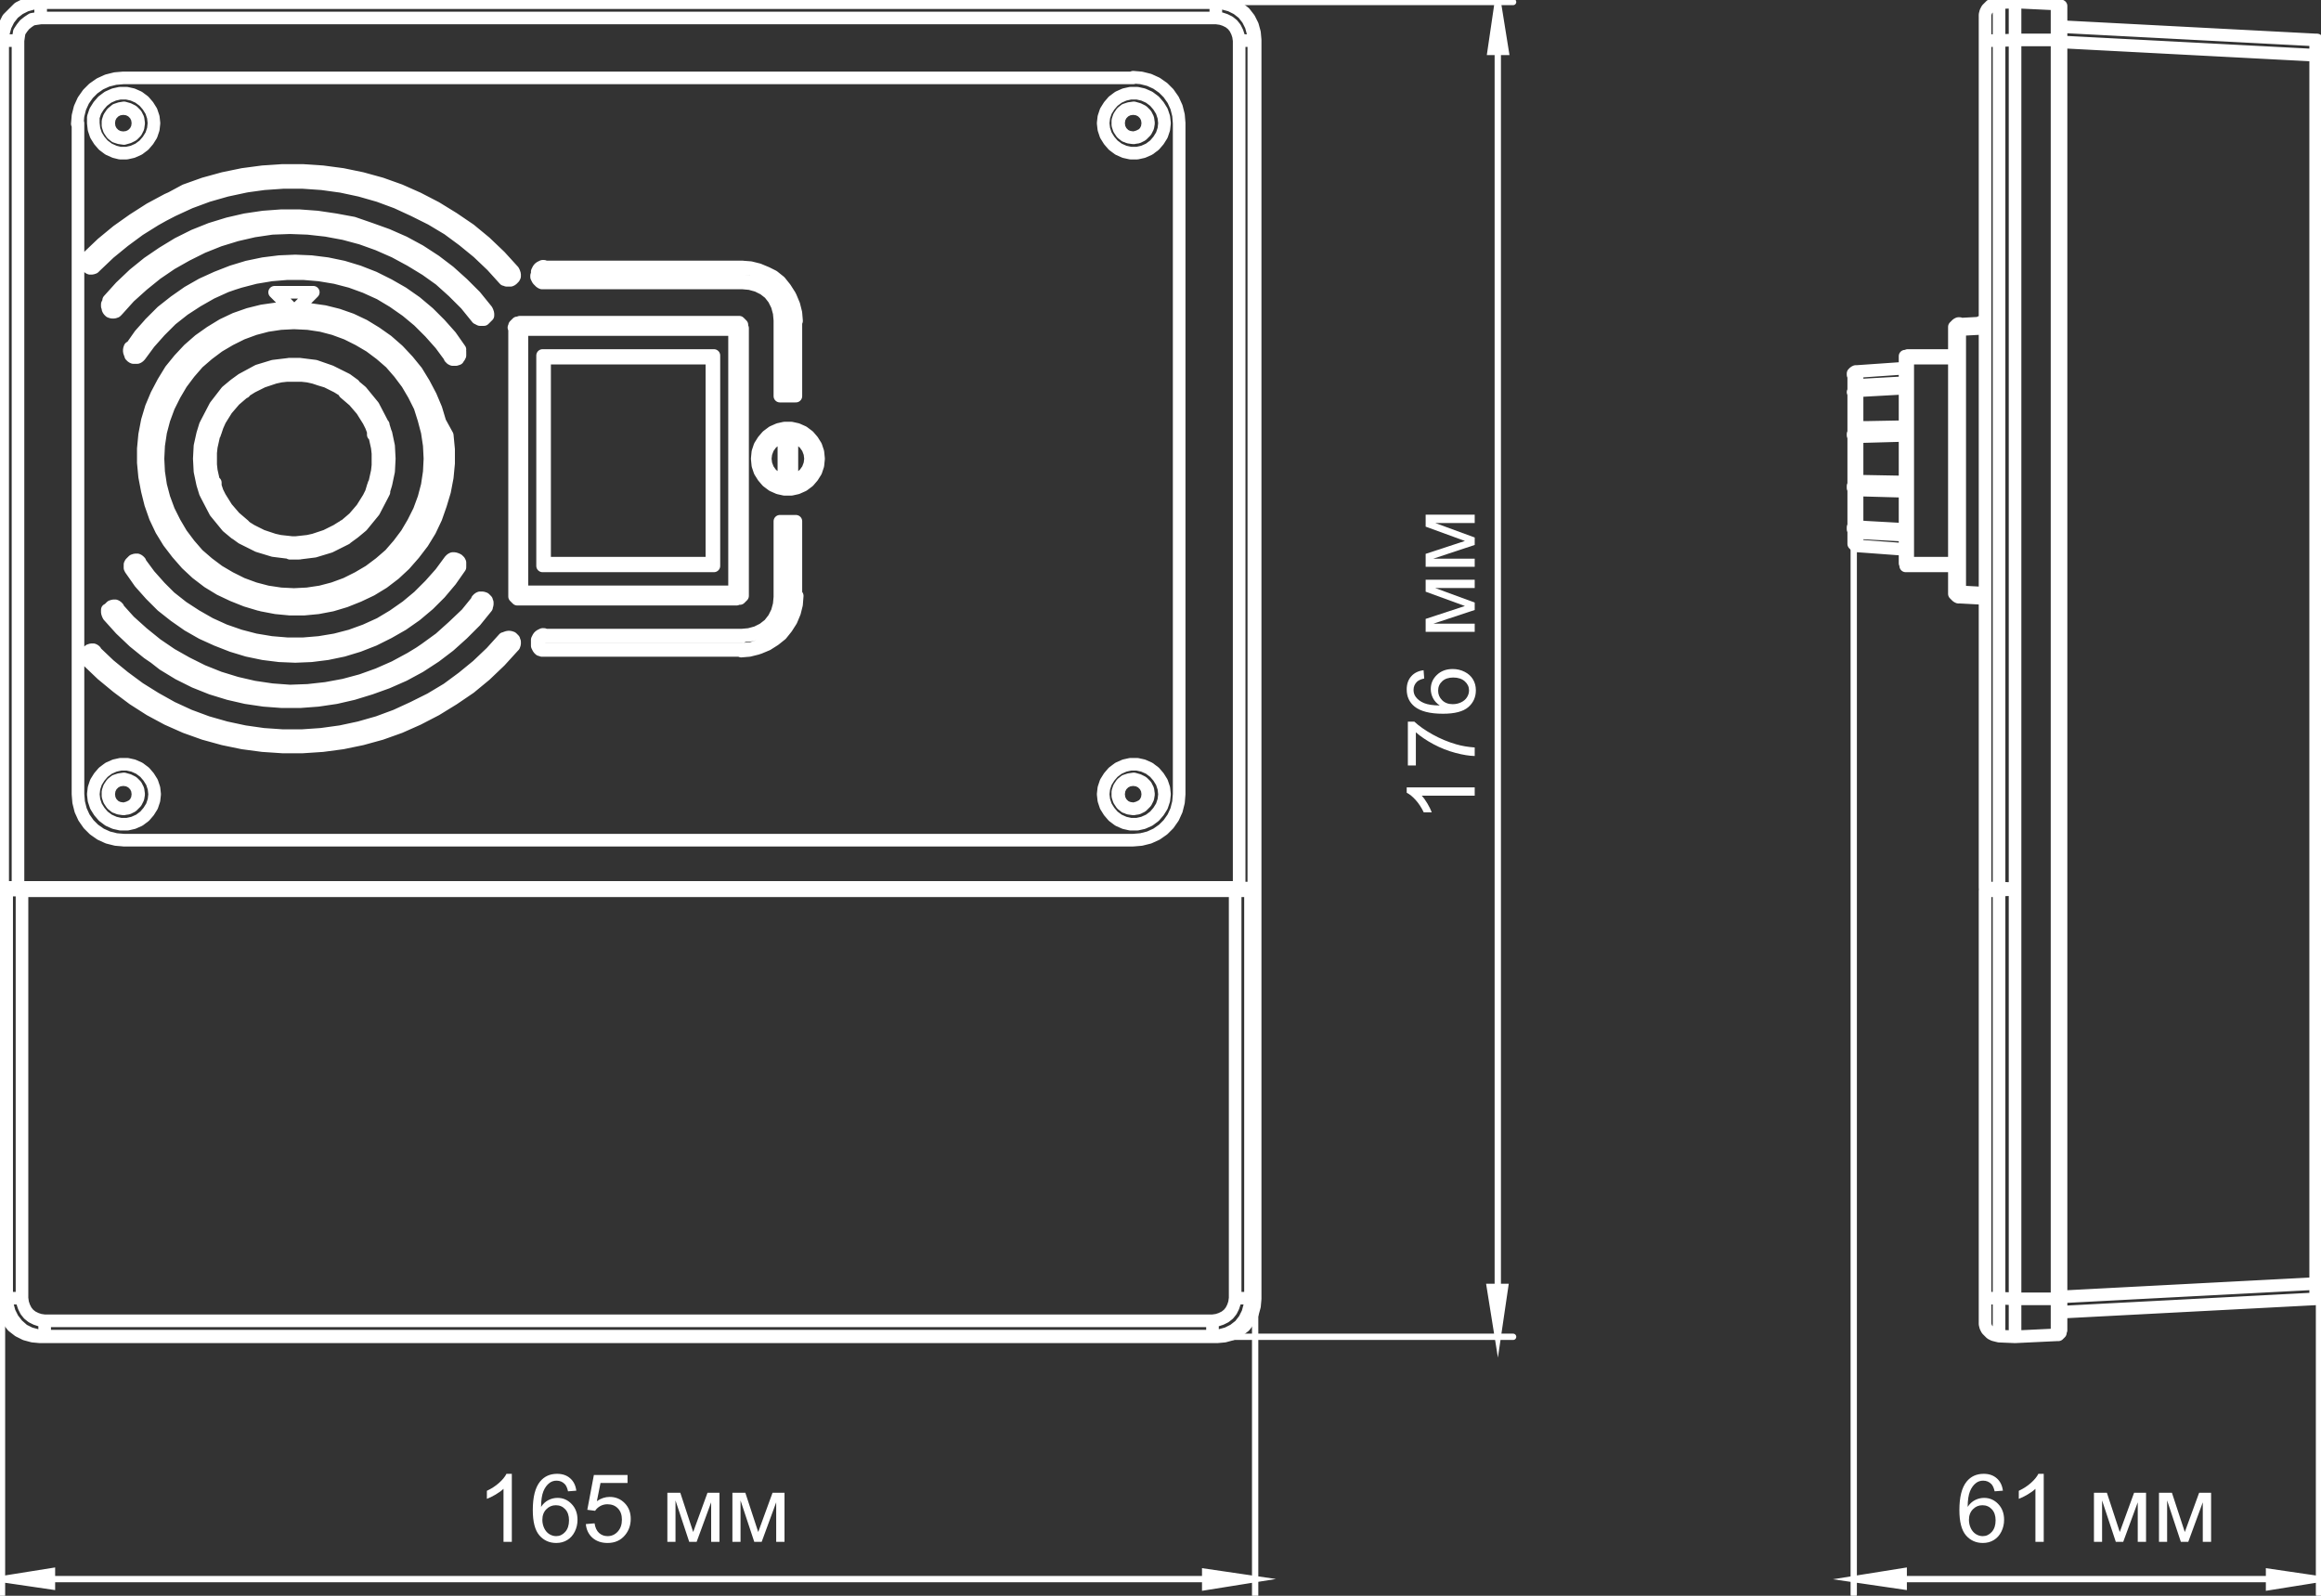
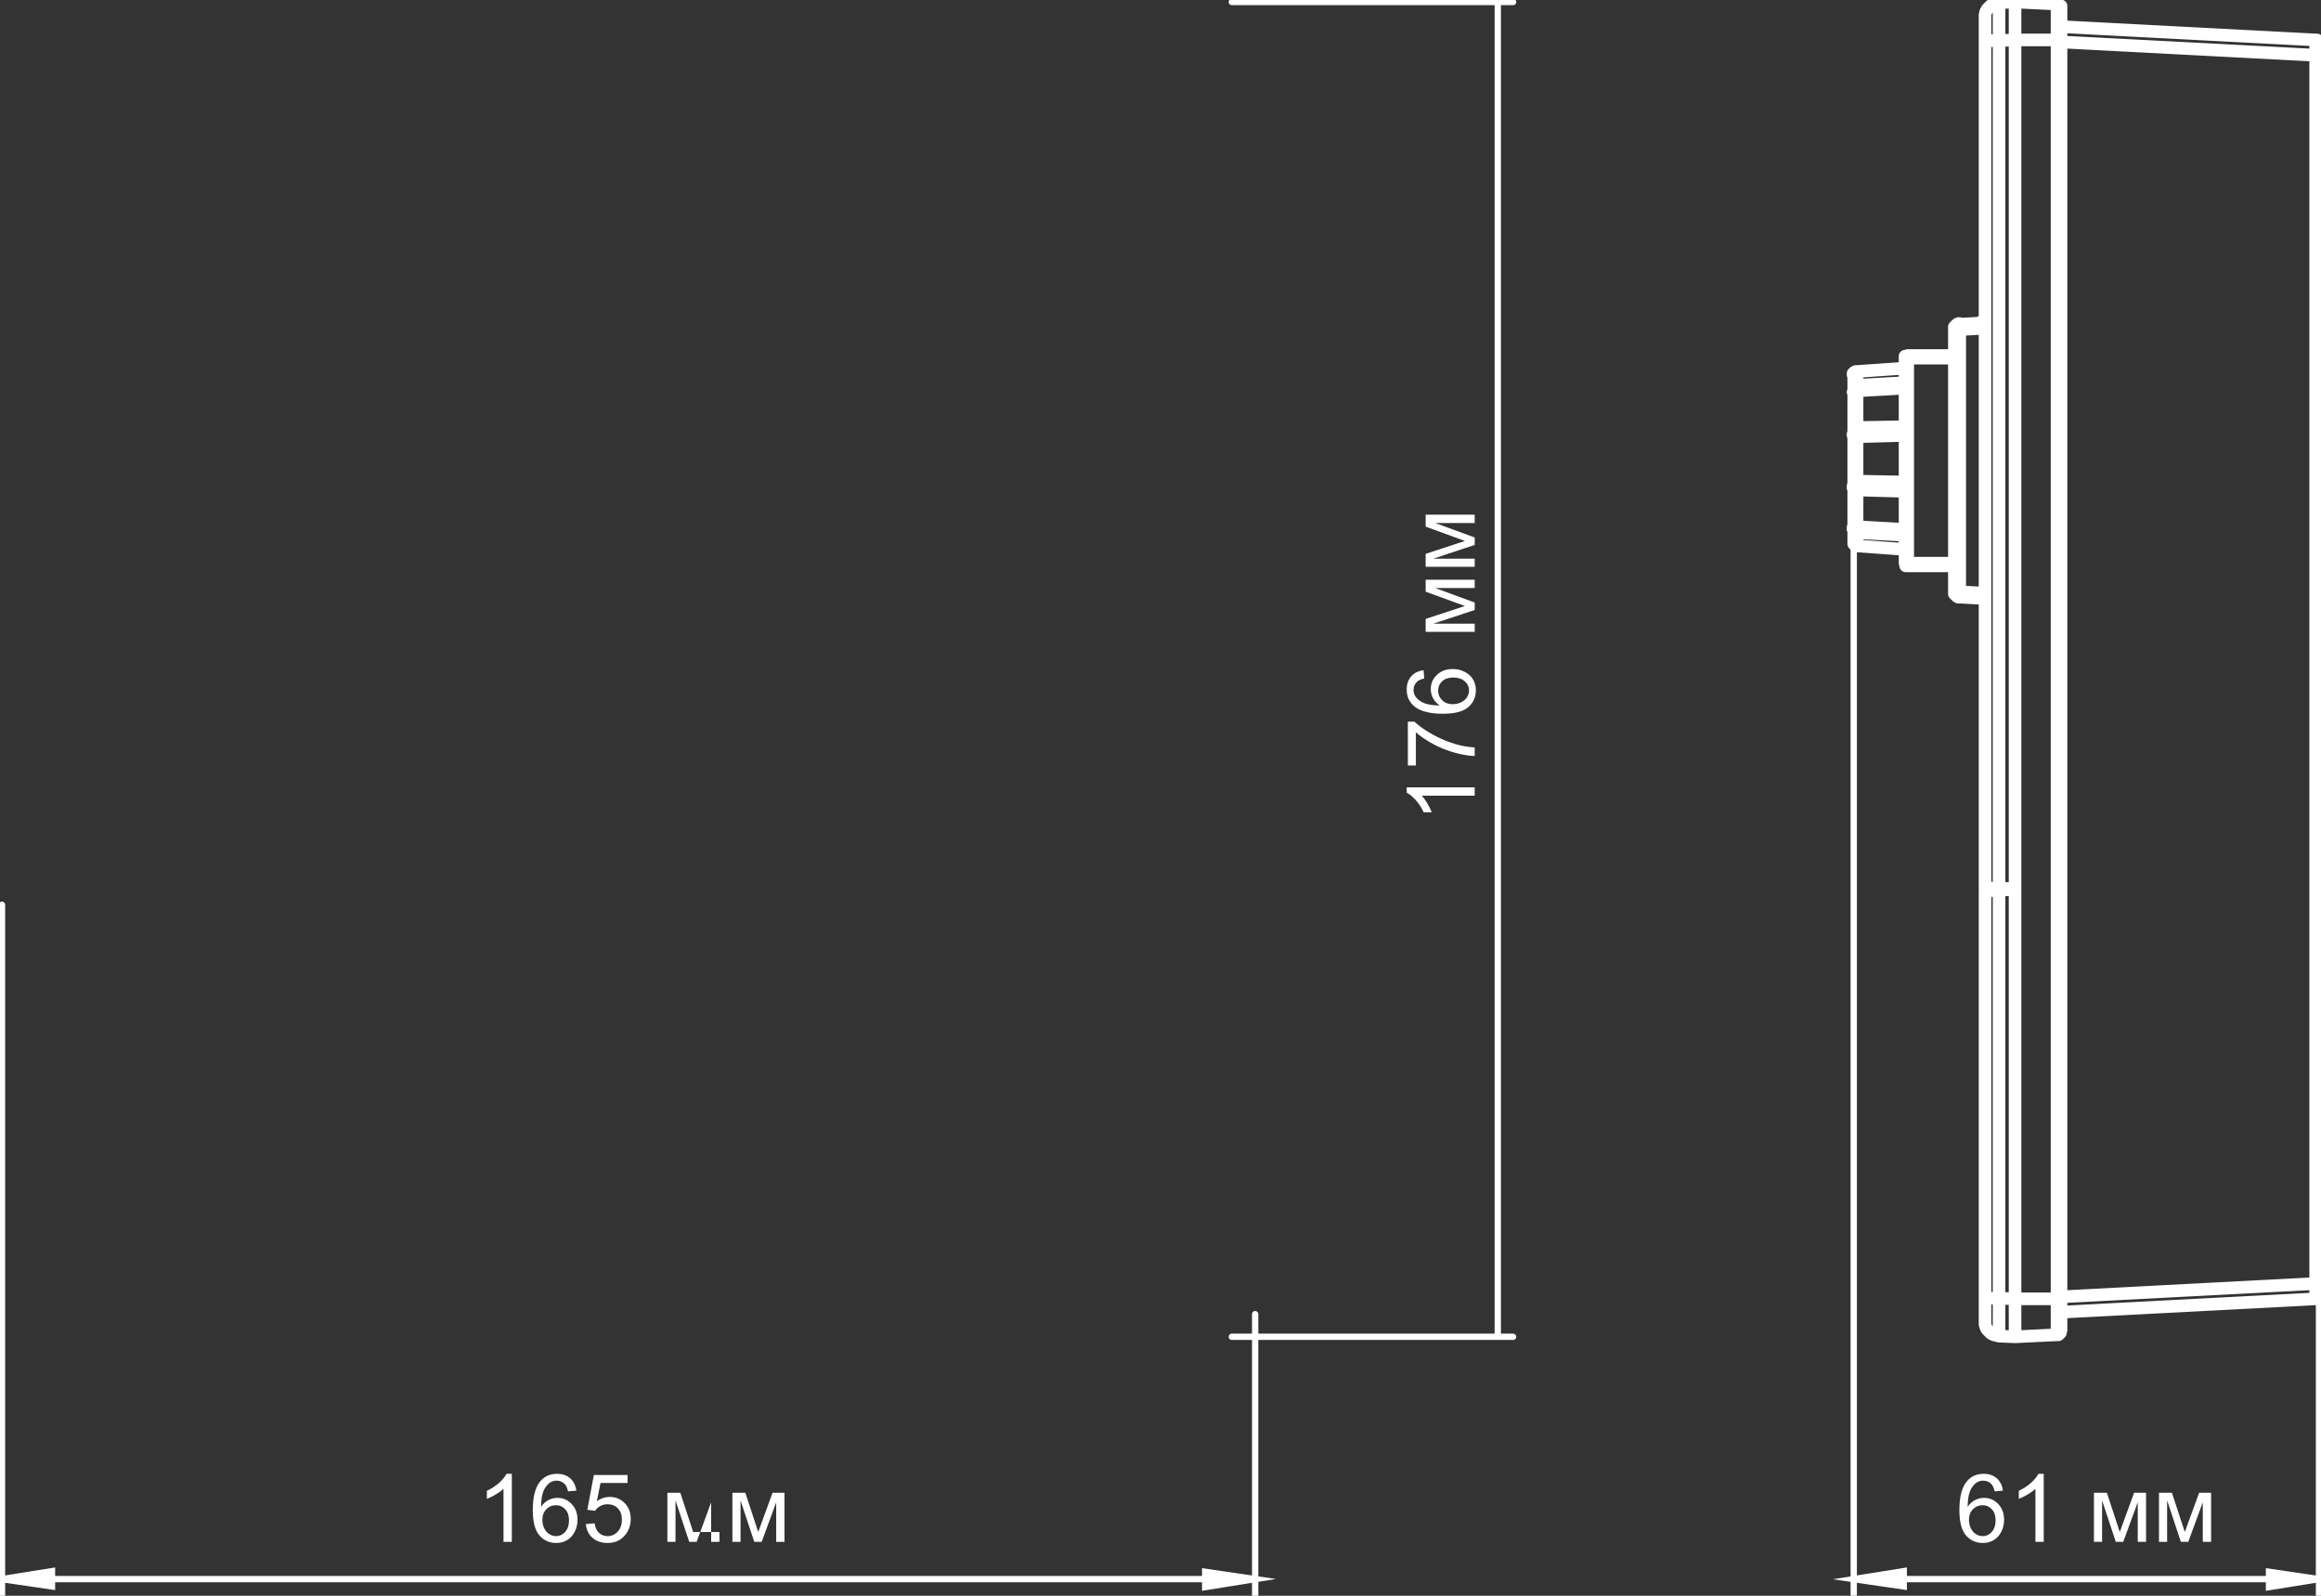
<svg xmlns="http://www.w3.org/2000/svg" width="368" height="253" viewBox="0 0 368 253" fill="none">
  <rect x="0" y="0" width="368" height="253" fill="#333333" stroke="none" />
  <g clip-path="url(#clip0_46_714)">
    <path d="M367.683 250.361L359.756 251.628V249.2L367.683 250.361ZM293.914 250.361L301.84 249.095V251.522L293.914 250.361ZM199.007 250.361L191.081 251.628V249.2L199.007 250.361ZM0.317 250.361L8.243 249.095V251.522L0.317 250.361Z" fill="white" stroke="white" stroke-miterlimit="10" />
-     <path d="M237.477 0.317L238.745 8.233H236.315L237.477 0.317ZM237.477 211.942L236.209 204.026H238.64L237.477 211.942Z" fill="white" stroke="white" stroke-miterlimit="10" />
-     <path d="M293.914 250.361H367.683ZM367.683 205.925V252.789ZM293.914 85.705V252.789ZM0.317 250.361H199.007ZM199.007 208.353V252.894ZM0.317 143.44V252.894Z" fill="white" />
    <path d="M293.914 250.361H367.683M367.683 205.925V252.789M293.914 85.705V252.789M0.317 250.361H199.007M199.007 208.353V252.894M0.317 143.44V252.894" stroke="white" stroke-miterlimit="10" stroke-linecap="round" stroke-linejoin="round" />
    <path d="M237.477 211.942V0.317ZM195.308 0.317H239.908ZM195.308 211.942H239.908Z" fill="white" />
    <path d="M237.477 211.942V0.317M195.308 0.317H239.908M195.308 211.942H239.908" stroke="white" stroke-miterlimit="10" stroke-linecap="round" stroke-linejoin="round" />
    <path d="M367.683 250.361L359.756 251.628V249.2M293.914 250.361L301.84 249.095V251.522M199.007 250.361L191.081 251.628V249.2M0.317 250.361L8.243 249.095V251.522" fill="white" />
-     <path d="M237.477 0.317L238.745 8.233H236.315M237.477 211.942L236.209 204.026H238.64" fill="white" />
-     <path d="M6.341 211.942H192.983M6.341 0.317L5.179 0.423L4.016 0.739L2.959 1.267L2.114 2.111L1.268 2.956L0.74 4.011L0.423 5.172L0.317 6.333M0.317 6.333V205.926M0.317 205.926L0.423 207.087L0.74 208.248L1.268 209.303L2.008 210.253L2.959 210.992L4.016 211.52L5.179 211.836L6.341 211.942M192.983 211.942L194.146 211.836L195.308 211.52L196.365 210.992L197.316 210.253L198.056 209.303L198.585 208.248L198.902 207.087L199.007 205.926M199.007 205.926V6.333M199.007 6.333L198.902 5.172L198.585 4.011L198.056 2.956L197.211 2.111L196.26 1.373L195.203 0.845L194.04 0.528L192.878 0.423M192.983 0.317H6.341M0.317 6.333V141.013M199.007 141.013V6.333M192.983 0.317H6.341M192.772 0.423L192.878 0.317M199.007 6.333L198.902 6.439M192.983 0.317L194.146 0.423L195.308 0.739L196.365 1.267L197.316 2.006L198.056 2.956L198.585 4.011L198.902 5.172L199.007 6.333M0.423 6.439L0.317 6.333M6.341 0.317L6.447 0.423M0.317 6.333L0.423 5.172L0.74 4.011L1.268 2.956L2.114 2.111L3.065 1.373L4.122 0.845L5.284 0.528L6.341 0.317M25.048 74.94L24.731 73.779L24.625 72.723M24.625 72.723L24.731 71.668L25.048 70.612V70.507M68.168 70.612L68.379 71.246L68.59 72.301V73.357L68.379 74.412L68.168 74.94M46.291 48.975L44.071 49.081L41.852 49.397L39.738 49.925L37.624 50.664L35.616 51.719L33.714 52.775L31.917 54.041L30.226 55.519L28.747 57.102L27.373 58.791L26.21 60.691L25.153 62.696L24.308 64.702L23.674 66.813L23.251 69.029L23.04 71.246V73.462L23.251 75.679L23.674 77.895L24.308 80.006L25.048 82.117L25.999 84.123L27.161 86.022L28.535 87.817L30.015 89.506L31.6 90.983L33.397 92.355L35.299 93.516L37.307 94.466L39.421 95.311L41.535 95.944L43.754 96.366L45.974 96.577H48.193L50.412 96.366L52.632 95.944L54.745 95.311L56.859 94.466L58.867 93.516L60.77 92.355L62.566 90.983L64.152 89.506L65.631 87.817L67.005 86.022L68.168 84.123L69.119 82.117L69.859 80.006L70.493 77.895L70.915 75.679L71.127 73.462V71.246L70.915 69.029L69.753 66.918L69.119 64.807L68.273 62.802L67.216 60.796L66.054 58.897L64.68 57.208L63.2 55.624L61.509 54.147L59.607 52.775L57.705 51.719L55.697 50.769L53.583 50.03L51.469 49.503L49.25 49.186L47.03 49.081M123.653 50.769V62.802M81.484 101.538L81.379 101.327M123.653 94.677L123.547 95.838L123.23 96.999L122.702 98.055L121.962 99.005L121.011 99.744L119.954 100.272L118.791 100.588L117.629 100.694M117.735 44.858L118.897 44.964L120.06 45.281L121.117 45.809L122.068 46.547L122.808 47.497L123.336 48.553L123.653 49.714L123.759 50.875M13.739 103.544V103.649M86.134 103.121H117.735M117.735 103.121L119.108 103.016L120.377 102.699L121.645 102.171L122.808 101.433L123.864 100.588L124.71 99.533L125.45 98.372L125.978 97.105L126.295 95.838L126.401 94.466M22.194 56.363L23.674 54.358L25.365 52.458L27.161 50.664L29.169 49.081L31.283 47.708L33.502 46.442L35.828 45.386L38.258 44.542L40.689 43.909L43.226 43.486L45.762 43.275H48.299L50.835 43.486L53.372 43.909L55.802 44.542L58.127 45.386L60.453 46.442L62.672 47.708L64.786 49.186L66.688 50.769L68.485 52.564L70.176 54.463L71.655 56.469M80.004 101.327L77.996 103.544L75.777 105.655L73.452 107.554L71.021 109.349L68.379 110.932L65.631 112.304L62.883 113.571L60.03 114.626L57.071 115.471L54.111 116.104L51.047 116.526L47.982 116.737H44.917L41.852 116.526L38.787 116.104L35.828 115.471L32.868 114.626L30.015 113.571L27.267 112.304L24.625 110.826L22.088 109.243L19.658 107.449L17.332 105.549L15.113 103.438M126.189 50.769L126.084 49.397L125.767 48.13L125.238 46.864L124.499 45.703L123.653 44.647L122.596 43.803L121.539 43.275L120.271 42.748L119.003 42.431L117.629 42.325M13.739 41.798L13.845 41.903M72.818 88.978L72.712 88.872M17.227 97.633L19.129 99.744L21.243 101.749L23.462 103.544L25.787 105.127L28.218 106.604L30.755 107.871L33.397 108.927L36.145 109.771L38.892 110.404L41.746 110.826L44.6 111.037H47.453L50.307 110.826L53.16 110.404L55.908 109.771L58.656 108.927L61.298 107.977L63.94 106.816L66.477 105.443L68.907 103.86L71.127 102.171L73.241 100.272L75.249 98.266L77.045 96.05M117.735 42.325H86.134M85.183 43.275V43.803M13.845 104.599L16.17 106.816L18.601 108.821L21.137 110.721L23.779 112.41L26.527 113.887L29.381 115.154L32.34 116.209L35.405 117.054L38.47 117.687L41.64 118.109L44.811 118.32H47.982L51.152 118.109L54.323 117.687L57.388 117.054L60.453 116.209L63.412 115.154L66.265 113.887L69.119 112.41L71.867 110.826L74.403 109.032L76.834 107.027L79.159 104.81L81.273 102.488M85.183 101.644V102.171M81.379 42.959L79.265 40.637L76.94 38.42L74.509 36.415L71.867 34.62L69.119 32.931L66.265 31.454L63.412 30.187L60.453 29.132L57.388 28.287L54.323 27.654L51.152 27.232L47.982 27.021H44.811L41.64 27.232L38.47 27.654L35.405 28.287L32.34 29.132L29.381 30.187L26.633 31.665L23.885 33.143L21.137 34.831L18.601 36.731L16.17 38.737L13.845 40.953M125.555 75.151V70.296M72.818 55.624L71.338 53.514L69.647 51.508L67.851 49.714L65.843 48.025L63.729 46.547L61.509 45.281L59.184 44.12L56.754 43.17L54.323 42.431L51.786 41.903L49.25 41.587L46.713 41.481L44.177 41.587L41.64 41.903L39.104 42.431L36.673 43.17L34.242 44.12L31.917 45.175L29.698 46.442L27.584 47.919L25.576 49.503L23.779 51.297L22.194 53.197L20.715 55.308M77.045 50.347L77.151 50.242M124.287 75.151H125.555M81.379 44.12L81.484 44.014M15.113 42.22L17.332 40.109L19.658 38.209L22.088 36.415L24.625 34.831L27.267 33.354L30.015 32.087L32.868 31.032L35.828 30.187L38.787 29.554L41.852 29.132L44.917 28.921H47.982L51.047 29.132L54.111 29.554L57.071 30.187L60.03 31.032L62.883 32.087L65.631 33.354L68.379 34.726L71.021 36.309L73.452 38.103L75.777 40.003L77.996 42.114L80.004 44.331M86.134 44.858H117.735M17.121 48.764L17.227 48.975M117.735 100.694H86.134M20.715 90.244L22.194 92.355L23.885 94.255L25.682 96.05L27.69 97.633L29.803 99.111L32.023 100.377L34.348 101.433L36.779 102.383L39.21 103.121L41.746 103.649L44.283 103.966L46.819 104.071L49.355 103.966L51.892 103.649L54.428 103.121L56.859 102.383L59.29 101.433L61.615 100.272L63.834 99.005L65.948 97.527L67.956 95.838L69.753 94.044L71.444 92.039L72.924 89.928M77.151 49.186L75.354 46.969L73.346 44.964L71.233 43.064L69.013 41.375L66.582 39.792L64.046 38.42L61.404 37.259L58.762 36.309L56.014 35.359L53.16 34.831L50.307 34.409L47.453 34.198H44.6L41.746 34.409L38.892 34.831L36.145 35.465L33.397 36.309L30.755 37.365L28.218 38.631L25.787 40.109L23.462 41.692L21.243 43.486L19.129 45.492L17.227 47.603M71.338 88.872L69.859 90.878L68.168 92.778L66.371 94.572L64.469 96.155L62.355 97.633L60.241 98.899L57.916 99.955L55.591 100.799L53.16 101.433L50.624 101.855L48.087 102.066H45.551L43.014 101.855L40.478 101.433L38.047 100.799L35.616 99.955L33.291 98.899L31.072 97.633L28.958 96.261L26.95 94.677L25.365 93.094L23.674 91.194L22.194 89.189M17.227 96.577L17.121 96.788M75.777 95.1L73.98 97.316L71.867 99.322L69.753 101.221L67.428 102.91L65.103 104.493L62.566 105.866L59.924 107.027L57.282 107.977L54.534 108.715L51.681 109.243L48.827 109.56L45.974 109.665L43.12 109.56L40.267 109.138L37.519 108.504L34.771 107.66L32.129 106.604L29.592 105.232L27.161 103.86L24.836 102.277L22.617 100.483L20.503 98.583L18.601 96.472M126.189 94.677V82.645M126.189 82.645H123.653M72.712 56.68L72.818 56.574M123.653 82.645V94.677M123.653 62.802H126.084M125.555 70.296H124.287M126.189 62.802V50.769M124.287 70.296V75.151M77.151 95.311L77.045 95.205M20.609 56.047L20.715 56.258M20.715 89.294L20.609 89.506M18.601 49.186L20.503 47.075L22.617 45.175L24.836 43.381L27.161 41.798L29.592 40.425L32.129 39.159L34.771 38.103L37.519 37.259L40.267 36.626L43.12 36.203L45.974 36.098L48.827 36.203L51.681 36.52L54.534 37.048L57.282 37.787L59.924 38.737L62.566 39.898L65.103 41.27L67.534 42.748L69.753 44.331L71.867 46.231L73.875 48.236L75.671 50.453M85.183 43.275V43.064L85.289 42.853L85.395 42.642L85.5 42.536L85.606 42.431L85.817 42.325L86.029 42.22H86.24M85.183 101.644V101.433L85.289 101.221L85.395 101.01L85.5 100.905L85.606 100.799L85.817 100.694L86.029 100.588H86.24M86.134 44.858H85.923L85.712 44.753L85.606 44.647L85.5 44.542L85.395 44.436L85.289 44.225L85.183 44.014V43.803M86.134 103.121H85.923L85.712 103.016H85.606L85.5 102.91L85.395 102.805L85.289 102.594L85.183 102.383V102.171M20.715 90.244L20.609 90.033V89.717L20.715 89.4M17.121 48.764L17.015 48.553V48.236L17.121 48.025L17.227 47.919M17.227 97.633L17.121 97.422L17.015 97.105V96.788V96.683M72.818 55.624L72.924 55.836V56.152V56.363L72.818 56.469M72.818 88.978L72.924 89.189V89.506V89.822L72.818 89.928M13.845 104.599L13.739 104.388L13.633 104.071V103.755L13.739 103.544M13.739 41.798L13.633 41.481V41.164L13.739 40.953L13.845 40.848M77.151 95.311L77.257 95.522V95.838L77.151 96.155V96.261M77.151 49.186L77.257 49.397V49.714L77.151 50.03V50.242M81.379 42.959L81.484 43.17L81.59 43.486V43.803L81.484 44.014M81.484 101.538L81.59 101.749V102.066L81.484 102.383L81.379 102.488M80.004 101.327L80.216 101.116L80.533 101.01H80.85L81.167 101.116L81.379 101.327M81.379 44.12L81.167 44.331L80.956 44.436H80.639H80.322L80.11 44.331L80.004 44.225M77.045 50.347L76.834 50.558L76.623 50.664H76.305H76.094L75.883 50.558L75.777 50.453M75.777 95.1L75.989 94.889L76.2 94.783H76.517L76.834 94.889L77.045 95.1L77.151 95.205M13.739 103.544L13.951 103.332L14.162 103.121L14.479 103.016H14.796L15.007 103.121L15.113 103.227M15.113 42.22L14.902 42.431L14.585 42.536H14.268L14.056 42.431L13.845 42.22L13.739 42.009M72.712 56.68L72.501 56.891L72.289 56.997H71.972H71.761L71.55 56.891L71.444 56.68M71.338 88.872L71.55 88.661L71.761 88.556H72.078L72.395 88.661L72.606 88.767L72.712 88.978M17.227 96.577L17.438 96.366L17.65 96.155L17.967 96.05H18.284L18.495 96.155L18.706 96.366M18.601 49.186L18.389 49.397L18.072 49.503H17.755L17.438 49.397L17.227 49.186L17.121 48.975M22.194 56.363L21.983 56.574L21.771 56.68H21.454H21.137L20.926 56.574L20.715 56.363V56.258M20.715 89.294L20.926 89.083L21.137 88.872L21.454 88.767H21.771L21.983 88.872L22.194 89.083M20.609 56.047L20.503 55.73V55.413L20.609 55.097M124.287 75.151V70.296M17.438 97.422L19.341 99.533L21.454 101.433L23.674 103.227L25.999 104.81L28.43 106.288L30.966 107.554L33.608 108.61L36.356 109.454L39.104 110.088L41.958 110.51L44.811 110.721H47.664L50.518 110.51L53.372 110.088L56.119 109.454L58.867 108.715L61.509 107.765L64.046 106.604L66.582 105.232L69.013 103.649L71.233 101.96L73.346 100.06L75.354 98.055L77.151 95.838M77.151 96.261L75.354 98.477L73.346 100.483L71.233 102.383L69.013 104.071L66.582 105.655L64.046 107.027L61.404 108.188L58.762 109.138L56.014 109.982L53.266 110.615L50.412 111.037L47.559 111.249H44.705L41.852 111.037L38.998 110.615L36.25 109.982L33.502 109.138L30.86 108.082L28.324 106.816L25.893 105.338L23.462 103.438L21.243 101.644L19.129 99.638L17.227 97.527M17.121 48.764V48.658V48.342L17.227 48.025L17.332 47.814M77.151 50.242L77.045 50.347M126.084 82.645V94.677M72.818 55.624L72.924 55.73V55.941V56.258L72.818 56.469M124.287 70.296H125.45M124.287 70.296L124.393 70.401M72.606 56.363L72.712 56.152V55.941V55.73V55.624M86.134 42.431H117.629M85.183 43.803V43.275M20.715 89.294L20.926 89.083L21.137 88.872L21.454 88.767H21.771L21.983 88.872L22.194 89.083M85.183 43.803H85.289M86.134 44.753H85.923L85.712 44.647H85.606L85.5 44.542L85.289 44.331L85.183 44.12L85.078 43.909V43.697M86.134 42.642V42.536M85.183 43.381V43.17L85.289 42.959L85.395 42.748L85.5 42.642L85.606 42.536L85.817 42.431L86.029 42.325H86.24M85.183 43.381H85.289M13.739 103.544L13.951 103.332L14.162 103.121L14.479 103.016H14.796L15.007 103.121L15.113 103.227M15.007 103.544L14.902 103.438L14.69 103.332H14.479L14.268 103.438H14.056L13.951 103.649M81.273 101.644L81.167 101.538M81.379 101.433L81.484 101.538M125.555 70.296V75.151M125.238 70.612L125.344 70.507M117.735 42.642H86.134M86.134 42.642H86.029H85.923L85.817 42.748L85.606 42.853L85.5 42.959L85.395 43.064V43.17V43.275M85.395 43.381V43.909M85.395 43.803V43.909V44.014L85.5 44.12L85.606 44.331L85.712 44.436L85.817 44.542H85.923H86.029M123.653 62.802V50.769M123.97 50.769V62.591M86.134 100.694H117.629M15.113 103.332L17.332 105.443L19.658 107.343L22.088 109.138L24.625 110.721L27.267 112.199L30.015 113.465L32.868 114.521L35.828 115.365L38.787 115.998L41.746 116.42L44.811 116.632H47.876L50.941 116.42L54.006 115.998L56.965 115.365L59.924 114.521L62.778 113.465L65.525 112.199L68.273 110.826L70.915 109.243L73.346 107.449L75.671 105.549L77.891 103.438L79.899 101.221M15.007 103.544L15.113 103.438M80.216 101.433L78.102 103.649L75.883 105.76L73.558 107.66L71.021 109.454L68.379 111.037L65.631 112.41L62.778 113.676L59.924 114.732L56.965 115.576L54.006 116.209L50.941 116.632L47.876 116.843H44.811L41.746 116.632L38.681 116.209L35.722 115.576L32.763 114.732L29.909 113.676L27.161 112.41L24.413 110.932L21.771 109.349L19.341 107.554L17.015 105.549L14.796 103.438M81.379 101.433L81.273 101.538M80.004 101.327L80.216 101.116L80.533 101.01H80.85L81.167 101.116L81.379 101.327L81.484 101.433M80.216 101.433L80.11 101.327M81.167 101.538L80.956 101.327L80.744 101.221H80.533L80.322 101.327L80.216 101.433M126.084 50.769V62.802M125.872 62.591V50.769M126.084 94.677H125.978M126.084 94.677L125.978 95.944L125.661 97.211L125.133 98.477L124.393 99.638L123.547 100.694L122.49 101.538L121.328 102.277L120.06 102.805L118.791 103.121L117.523 103.227M125.872 82.856L125.978 82.751M123.653 82.645H126.084M192.772 0.423L193.934 0.528L195.097 0.845L196.154 1.373L197.105 2.111L197.845 3.061L198.373 4.117L198.69 5.278L198.796 6.439M17.121 48.764L17.227 48.658M17.227 48.975L17.121 48.869M17.227 47.919L19.129 45.809L21.243 43.803L23.462 42.009L25.787 40.425L28.218 38.948L30.755 37.681L33.397 36.626L36.145 35.781L38.892 35.148L41.746 34.726L44.6 34.515H47.453L50.307 34.726L53.16 35.148L55.908 35.781L58.656 36.626L61.298 37.576L63.94 38.737L66.477 40.109L68.907 41.692L71.127 43.381L73.241 45.281L75.249 47.286L77.045 49.503M17.438 48.025L17.332 47.919M17.227 48.975L17.332 48.869M18.601 49.081L18.389 49.292L18.178 49.397H17.861L17.544 49.292L17.332 49.081L17.121 48.869M76.94 50.03L77.045 50.136M77.151 49.186L77.257 49.397L77.362 49.714V50.03L77.151 50.242M76.94 49.397L77.045 49.292M72.606 55.73L72.712 55.624M20.715 55.202L22.194 53.091L23.885 51.191L25.682 49.397L27.69 47.814L29.803 46.336L32.023 45.07L34.348 44.014L36.779 43.064L39.21 42.325L41.746 41.798L44.283 41.481L46.819 41.375L49.355 41.481L51.892 41.798L54.428 42.325L56.859 43.064L59.29 44.014L61.615 45.175L63.834 46.442L65.948 47.919L67.956 49.608L69.753 51.403L71.444 53.302L72.924 55.413M72.606 55.73L71.127 53.619L69.542 51.719L67.745 49.925L65.843 48.236L63.729 46.758L61.509 45.492L59.184 44.331L56.859 43.381L54.428 42.642L51.892 42.22L49.355 41.903L46.819 41.798L44.283 41.903L41.746 42.22L39.21 42.748L36.885 43.275L34.454 44.225L32.129 45.281L29.909 46.547L27.796 48.025L25.893 49.608L24.096 51.403L22.405 53.302L20.926 55.308M19.552 12.35L18.284 12.455L17.015 12.772L15.853 13.3L14.796 14.038L13.951 14.883L13.211 15.938L12.682 17.099L12.365 18.366L12.26 19.632M179.667 12.35H19.552M186.959 19.527L186.853 18.26L186.536 16.994L186.008 15.833L185.268 14.777L184.423 13.933L183.366 13.194L182.203 12.666L180.935 12.35L179.667 12.244M186.959 125.92V19.527M179.667 133.203L180.935 133.097L182.203 132.781L183.366 132.253L184.423 131.514L185.268 130.67L186.008 129.614L186.536 128.453L186.853 127.186L186.959 125.92M19.552 133.203H179.667M12.365 125.92L12.471 127.186L12.788 128.453L13.316 129.614L14.056 130.67L14.902 131.514L15.959 132.253L17.121 132.781L18.389 133.097L19.658 133.203M12.365 19.527V125.92M196.471 6.439L196.365 5.7L196.154 5.067L195.837 4.433L195.414 3.906L194.886 3.483L194.252 3.167L193.617 2.956L192.878 2.85M125.872 50.769H125.978M117.735 42.431L119.003 42.536L120.271 42.853L121.539 43.275L122.702 44.014L123.759 44.858L124.604 45.914L125.344 47.075L125.872 48.342L126.189 49.608L126.295 50.875M117.735 42.642V42.536M125.872 50.769L125.767 49.397L125.45 48.025L124.816 46.758L123.97 45.597L122.913 44.542L121.751 43.697L120.482 43.064L119.108 42.642L117.735 42.536M76.94 95.416L76.834 95.311M77.045 95.205L77.151 95.311M117.735 100.905H86.134M117.735 102.91L119.108 102.805L120.482 102.383L121.751 101.749L122.913 100.905L123.97 99.849L124.816 98.688L125.45 97.422L125.767 96.05L125.872 94.677M125.872 94.677V82.856M125.872 82.856H123.97M123.653 50.769H123.759M117.735 44.542L119.003 44.647L120.165 44.964L121.222 45.492L122.173 46.231L122.913 47.181L123.442 48.236L123.759 49.397L123.864 50.664M123.653 50.769L123.547 49.608L123.23 48.447L122.702 47.392L121.962 46.442L121.011 45.703L119.954 45.175L118.791 44.858L117.629 44.753M76.94 49.397L75.143 47.181L73.135 45.175L71.021 43.275L68.802 41.587L66.371 40.003L63.834 38.631L61.298 37.47L58.656 36.52L55.908 35.781L53.16 35.148L50.307 34.726L47.453 34.515H44.6L41.852 34.831L38.998 35.254L36.25 35.887L33.502 36.731L30.86 37.787L28.324 39.053L25.893 40.531L23.568 42.22L21.349 44.014L19.235 45.914L17.332 48.025M17.438 48.025L17.332 48.236V48.447V48.658V48.764M17.332 48.658L17.438 48.764M17.438 48.869L17.544 49.081L17.755 49.186L17.967 49.292H18.178L18.389 49.186L18.495 49.081M76.94 50.136L77.045 50.03M76.94 50.03L77.045 49.819V49.608V49.397L76.94 49.292M13.951 41.798L14.056 42.009L14.268 42.114L14.479 42.22H14.69L14.902 42.114L15.007 42.009M15.113 42.22L15.007 42.325L14.796 42.431H14.479L14.162 42.325L13.951 42.22L13.739 41.903M81.379 42.959L81.484 43.17L81.59 43.486V43.803L81.379 44.014M81.273 43.909L81.379 43.697V43.486V43.275L81.273 43.17M15.007 42.009L17.227 39.898L19.552 37.892L21.983 36.098L24.625 34.515L27.373 33.037L30.121 31.77L32.974 30.715L35.933 29.871L38.892 29.237L41.958 28.815L45.022 28.604H48.087L51.152 28.815L54.217 29.237L57.176 29.871L60.136 30.715L62.989 31.77L65.843 33.037L68.59 34.409L71.233 35.992L73.769 37.787L76.094 39.687L78.314 41.798L80.427 44.014M15.113 42.22L15.007 42.114M80.004 44.225L77.996 42.009L75.777 39.898L73.452 37.998L71.021 36.203L68.379 34.62L65.631 33.248L62.883 31.982L60.03 30.926L57.071 30.082L54.111 29.448L51.047 29.026L47.982 28.815H44.917L41.852 29.026L38.892 29.554L35.933 30.187L32.974 31.032L30.121 32.087L27.373 33.354L24.731 34.726L22.194 36.309L19.763 38.103L17.332 40.109L15.113 42.22M81.379 44.014V44.12M81.273 43.909L81.379 44.014M81.167 44.014L81.273 43.909M80.004 44.225L80.11 44.12M81.379 44.12L81.061 44.331L80.744 44.436H80.427L80.216 44.331L80.004 44.12M81.167 44.014L81.273 44.12M80.216 44.014L80.322 44.12L80.533 44.225H80.744L80.956 44.12L81.167 44.014L81.273 43.909M20.926 55.308L20.82 55.202M20.715 56.047L20.609 55.73V55.413L20.715 55.202M20.926 55.308L20.82 55.519V55.73L20.926 55.941M20.926 55.941L21.032 56.047M20.715 56.047L20.82 55.941M20.715 56.152L20.609 56.047M124.287 75.151L124.393 75.045M125.555 75.151H124.393M125.238 74.94L125.344 75.045M20.926 56.047L21.032 56.258L21.243 56.363L21.454 56.469H21.666L21.877 56.363L21.983 56.258M20.715 56.152L20.82 56.047M22.194 56.258L21.983 56.469L21.771 56.574H21.454H21.137L20.926 56.363L20.715 56.152M85.395 101.644V102.171M85.183 102.171V101.644M21.983 56.152L23.462 54.147L25.153 52.247L26.95 50.453L28.958 48.869L31.072 47.497L33.291 46.231L35.616 45.175L38.047 44.331L40.478 43.697L43.014 43.275L45.551 43.064H48.087L50.624 43.275L53.16 43.697L55.591 44.331L58.022 45.175L60.347 46.231L62.566 47.497L64.68 48.975L66.582 50.664L68.379 52.458L70.07 54.358L71.55 56.469M22.194 56.258L22.088 56.152M71.338 56.574L69.859 54.569L68.168 52.669L66.371 50.875L64.469 49.292L62.355 47.814L60.241 46.547L57.916 45.492L55.591 44.647L53.16 44.014L50.624 43.592L48.087 43.381H45.551L43.014 43.592L40.478 44.014L38.047 44.647L35.722 45.386L33.397 46.442L31.177 47.708L29.064 49.081L27.161 50.664L25.365 52.352L23.674 54.252L22.194 56.258M72.818 56.574L72.712 56.68M72.606 56.363L72.712 56.469M72.501 56.469L72.606 56.363M71.338 56.574L71.444 56.469M72.712 56.68L72.606 56.891L72.289 56.997H72.078H71.761L71.55 56.891L71.338 56.68M72.501 56.469L72.606 56.574M71.55 56.469L71.655 56.574L71.867 56.68H72.078H72.289L72.501 56.574L72.606 56.469M123.97 82.856L123.864 82.751M123.653 94.677V82.645M123.97 82.856V94.677M125.238 74.94V70.612M125.238 70.612H124.499M124.499 70.612V74.94M124.499 74.94H125.238M21.983 89.294L21.771 89.083L21.56 88.978H21.349L21.137 89.083L20.926 89.189L20.82 89.4M123.97 62.591L123.864 62.696M126.084 62.802H123.653M125.872 62.591L125.978 62.696M123.97 62.591H125.872M77.151 95.311L77.045 95.416M76.94 96.155L77.045 96.05V95.838V95.627L76.94 95.416M77.151 96.261L77.045 96.155M77.151 95.311L77.257 95.522V95.838L77.151 96.155V96.261M22.194 89.189L23.674 91.194L25.365 93.094L27.161 94.889L29.169 96.472L31.283 97.844L33.502 99.111L35.828 100.166L38.258 101.01L40.689 101.644L43.226 102.066L45.762 102.277H48.299L50.835 102.066L53.372 101.644L55.802 101.01L58.127 100.166L60.453 99.111L62.672 97.844L64.786 96.366L66.688 94.783L68.485 92.989L70.176 91.089L71.655 89.083M21.983 89.294L22.088 89.189M71.55 88.978L70.07 91.089L68.379 92.989L66.582 94.783L64.574 96.366L62.461 97.844L60.241 99.111L57.916 100.166L55.485 101.01L53.054 101.644L50.518 102.066L48.087 102.383H45.551L43.014 102.171L40.478 101.749L38.047 101.221L35.616 100.377L33.291 99.322L31.072 98.055L28.958 96.683L27.056 94.994L25.259 93.2L23.568 91.3L22.088 89.294M6.447 2.85L5.707 2.956L5.073 3.061L4.439 3.483L3.91 3.906L3.488 4.433L3.065 5.067L2.959 5.7L2.853 6.439M0.423 6.439L0.528 5.278L0.845 4.117L1.374 3.061L2.114 2.111L3.065 1.373L4.122 0.845L5.284 0.528L6.447 0.423M17.227 97.633L17.121 97.422L17.015 97.105V96.788V96.683M17.227 97.633L17.332 97.527M17.332 96.788L17.227 97.105V97.316L17.332 97.527M17.121 96.683L17.227 96.577M17.332 96.788L17.227 96.683M17.438 96.683L17.332 96.788M13.951 103.649L13.845 103.544M13.739 103.649L13.845 103.544M13.951 103.649L13.845 103.755M17.227 96.577L17.438 96.366L17.65 96.155L17.967 96.05H18.284L18.495 96.155L18.706 96.366M17.438 96.683L17.332 96.577M18.389 96.577L18.284 96.472L18.072 96.366H17.861L17.65 96.472L17.438 96.577L17.332 96.788M123.97 94.677H123.864M117.735 100.694L118.897 100.588L120.06 100.272L121.117 99.744L122.068 99.005L122.808 98.055L123.336 96.999L123.653 95.838L123.759 94.677M117.735 100.905V100.799M123.97 94.677L123.864 95.944L123.547 97.105L123.019 98.161L122.279 99.111L121.328 99.849L120.271 100.377L119.108 100.694L117.84 100.799M18.601 96.366L20.503 98.477L22.617 100.377L24.836 102.171L27.161 103.755L29.592 105.127L32.129 106.393L34.771 107.449L37.519 108.293L40.267 108.927L43.12 109.349L45.974 109.56L48.827 109.454L51.681 109.138L54.534 108.61L57.282 107.871L59.924 106.921L62.566 105.76L65.103 104.388L67.534 102.91L69.859 101.221L71.972 99.322L73.98 97.316L75.777 95.1M18.389 96.577L18.495 96.472M75.883 95.311L74.086 97.527L72.078 99.533L69.964 101.433L67.639 103.121L65.209 104.705L62.672 106.077L60.03 107.238L57.282 108.188L54.534 108.927L51.681 109.454L48.827 109.771L45.974 109.876L43.12 109.665L40.267 109.243L37.413 108.61L34.665 107.765L32.023 106.71L29.486 105.443L26.95 103.966L24.625 102.383L22.405 100.588L20.292 98.583L18.389 96.472M117.735 44.753V44.647M86.134 44.542H117.629M86.134 44.753V44.647M117.735 44.753H86.134M13.951 103.755L13.845 103.649M13.845 104.599L13.739 104.388L13.633 104.071V103.755L13.739 103.544M13.951 103.755V103.86V104.071L14.056 104.282L14.162 104.493M49.673 46.336H43.543M49.673 46.336H43.648M86.134 100.905V100.799M85.183 101.644V101.433L85.289 101.221L85.395 101.01L85.5 100.905L85.606 100.799L85.817 100.694L86.029 100.588H86.24M85.183 101.644H85.289M86.134 100.905H86.029H85.923L85.817 101.01L85.606 101.116L85.5 101.221L85.395 101.327V101.433V101.538M85.395 102.171V102.277V102.383L85.5 102.488L85.606 102.594L85.712 102.699L85.817 102.805H85.923H86.029M85.183 102.171H85.289M86.134 103.121H85.923L85.712 103.016L85.606 102.91L85.5 102.805L85.395 102.699L85.289 102.488L85.183 102.383V102.171M6.447 0.423V0.634V0.845V1.161V1.478V1.9V2.322V2.745M192.772 2.85H6.447M192.772 0.423V0.634V0.845V1.161V1.478V1.9V2.322V2.745M6.447 0.423H192.772M117.735 103.121V103.016M86.134 102.91H117.629M86.134 103.121V103.016M117.735 103.121H86.134M81.167 43.17L81.273 43.064M13.845 40.848L16.17 38.631L18.601 36.626L21.137 34.831L23.779 33.143L26.527 31.665L29.381 30.398L32.34 29.343L35.405 28.498L38.47 27.865L41.64 27.443L44.811 27.232H47.982L51.152 27.443L54.323 27.865L57.388 28.498L60.453 29.343L63.412 30.398L66.265 31.665L69.119 33.143L71.867 34.831L74.403 36.626L76.834 38.631L79.159 40.848L81.273 43.17M81.167 43.17L79.053 40.848L76.728 38.737L74.297 36.731L71.761 34.831L69.119 33.143L66.371 31.665L63.412 30.504L60.453 29.448L57.388 28.604L54.323 27.971L51.152 27.549L47.982 27.337H44.811L41.64 27.549L38.575 27.971L35.511 28.604L32.551 29.554L29.592 30.61L26.739 31.876L23.991 33.354L21.349 35.042L18.812 36.837L16.381 38.842L14.056 41.059M20.926 89.4L20.82 89.294M20.715 89.4L20.82 89.294M20.926 89.4L20.82 89.506M13.739 41.903L13.845 41.798M13.951 41.692L14.056 41.798M13.739 41.903V41.798M20.926 89.506L20.82 89.4M20.715 90.244L20.609 90.033V89.717L20.715 89.506V89.4M20.926 89.506L20.82 89.717V89.928L20.926 90.139M77.045 95.205L76.94 95.311M75.671 95.1L75.883 94.889L76.094 94.783H76.411L76.728 94.889L76.94 95.1L77.045 95.205M75.883 95.311L75.777 95.205M76.94 95.311L76.728 95.1L76.517 94.994H76.305L76.094 95.205L75.989 95.311M14.056 41.059L13.951 40.953M13.739 41.798L13.633 41.587V41.27L13.739 40.953L13.951 40.742M13.739 41.798L13.845 41.692M14.056 41.059L13.951 41.164L13.845 41.375V41.587V41.692M198.796 140.802L198.902 140.908M2.853 140.697H196.471M0.423 140.802L0.317 140.908M0.317 141.013H199.007M2.853 140.697H2.431H2.008H1.585H1.268H0.951H0.74H0.634H0.528M2.853 6.439V140.697M0.423 6.439H0.634H0.845H1.163H1.48H1.902H2.325H2.748M0.423 140.802V6.439M198.796 140.802H198.585H198.373H198.056H197.739H197.316H196.894H196.471M198.796 6.439V140.802M198.796 6.439H198.585H198.373H198.056H197.739H197.316H196.894H196.471M196.471 140.697V6.439M72.606 89.822L72.712 89.506V89.294L72.606 89.083M72.818 88.978L72.924 89.189V89.506V89.822L72.818 89.928M72.818 89.928L72.712 89.822M20.926 90.139L22.405 92.144L24.096 94.044L25.893 95.838L27.901 97.422L30.015 98.899L32.234 100.166L34.559 101.221L36.99 102.171L39.421 102.91L41.958 103.438L44.494 103.755L47.03 103.86L49.567 103.755L52.103 103.438L54.64 102.91L57.071 102.171L59.396 101.221L61.721 100.06L63.94 98.794L66.054 97.316L67.956 95.627L69.753 93.833L71.444 91.933L72.924 89.822M20.715 90.244L20.82 90.139M72.818 89.928L71.338 92.039L69.647 93.939L67.851 95.733L65.843 97.422L63.729 98.899L61.509 100.166L59.29 101.327L56.859 102.277L54.428 103.016L51.892 103.544L49.355 103.86L46.819 103.966L44.283 103.86L41.746 103.544L39.21 103.016L36.779 102.383L34.348 101.433L32.023 100.377L29.803 99.111L27.69 97.633L25.787 96.05L23.991 94.255L22.3 92.355L20.82 90.244M14.056 104.493L16.381 106.71L18.812 108.715L21.349 110.51L23.991 112.199L26.739 113.676L29.592 114.943L32.551 115.998L35.616 116.843L38.681 117.476L41.746 117.898L44.917 118.109H48.087L51.258 117.898L54.428 117.476L57.493 116.843L60.558 115.998L63.517 114.943L66.371 113.676L69.119 112.199L71.761 110.51L74.297 108.715L76.728 106.71L79.053 104.599L81.167 102.277M13.845 104.599L13.951 104.493M81.379 102.488L79.265 104.81L76.94 107.027L74.509 109.032L71.867 110.826L69.119 112.515L66.265 113.993L63.412 115.259L60.453 116.315L57.388 117.159L54.323 117.793L51.152 118.215L47.982 118.426H44.811L41.64 118.215L38.47 117.793L35.405 117.159L32.34 116.315L29.381 115.259L26.527 113.993L23.779 112.515L21.137 110.826L18.601 108.927L16.17 106.921L13.845 104.705M81.379 101.538L81.273 101.644M81.167 102.383L81.273 102.277V102.066V101.855L81.167 101.644M81.379 102.488L81.273 102.383M81.379 101.538L81.484 101.749V102.066L81.379 102.383V102.488M71.338 88.872L71.55 88.661L71.761 88.556H72.078L72.395 88.661L72.606 88.767L72.712 88.978M71.55 88.978L71.444 88.872M72.501 88.978L72.395 88.872L72.184 88.767H71.972H71.761L71.55 88.872L71.444 88.978M72.712 88.872L72.606 88.978M72.606 89.083L72.501 88.978M72.818 88.978L72.712 89.083M72.712 88.872L72.818 88.978M77.045 50.347L76.94 50.453L76.728 50.664H76.517H76.2L75.989 50.558L75.777 50.347M76.94 50.136L77.045 50.242M75.883 50.242L75.989 50.347L76.2 50.453H76.411L76.623 50.347L76.834 50.242L76.94 50.136M75.671 50.347L75.777 50.242M18.389 48.975L20.292 46.864L22.405 44.858L24.625 43.064L26.95 41.481L29.486 40.003L32.023 38.737L34.665 37.681L37.413 36.837L40.267 36.203L43.12 35.781L45.974 35.57L48.827 35.676L51.681 35.992L54.534 36.52L57.282 37.259L60.03 38.209L62.672 39.37L65.209 40.742L67.639 42.325L69.964 44.014L72.078 45.914L74.086 47.919L75.883 50.136M18.601 49.081L18.495 48.975M75.671 50.347L73.875 48.13L71.867 46.125L69.753 44.225L67.428 42.536L64.997 41.059L62.461 39.687L59.818 38.526L57.176 37.576L54.534 36.942L51.681 36.415L48.827 36.098L45.974 35.992L43.12 36.203L40.267 36.626L37.519 37.259L34.877 37.998L32.234 39.053L29.592 40.214L27.161 41.587L24.836 43.275L22.617 45.07L20.503 46.969L18.601 49.081M43.648 46.336L46.608 49.292M43.543 46.336L46.185 48.975M47.03 48.975L49.673 46.336M46.608 49.397L49.567 46.442M46.291 48.975L46.396 49.081L46.502 49.186L46.608 49.292M47.03 48.975L49.25 49.081L51.469 49.397L53.583 49.925L55.697 50.664L57.705 51.614L59.607 52.775L61.404 54.041L63.095 55.519L64.574 57.102L65.948 58.791L67.111 60.691L68.168 62.696L69.013 64.702L69.647 66.813L70.07 69.029L70.281 71.246V73.462L70.07 75.679L69.647 77.895L69.119 80.006L68.379 82.117L67.428 84.123L66.265 86.022L64.891 87.817L63.412 89.506L61.827 90.983L60.241 92.25L58.339 93.411L56.331 94.361L54.217 95.205L52.103 95.838L49.884 96.261L47.664 96.472H45.445L43.331 96.261L41.112 95.838L38.998 95.205L36.885 94.361L34.877 93.411L32.974 92.25L31.177 90.878L29.592 89.4L28.113 87.711L26.739 85.917L25.576 84.017L24.625 82.012L23.885 79.901L23.357 77.79L22.934 75.573L22.723 73.357V71.14L22.934 68.924L23.357 66.707L23.991 64.596L24.836 62.591L25.893 60.585L27.056 58.685L28.43 56.997L29.909 55.413L31.6 53.936L33.397 52.669L35.299 51.508L37.307 50.558L39.421 49.819L41.535 49.292L43.754 48.975L45.974 48.869M46.608 49.397L46.713 49.292L46.819 49.186L46.925 49.081M47.347 57.736H46.608H45.868M56.119 61.008L54.957 60.163M61.192 68.818L60.77 67.446M60.77 78.106L61.192 76.734M54.957 85.284L56.119 84.439M45.974 87.711H46.713H47.453M37.202 84.439L38.364 85.284M32.129 76.734L32.551 78.106M32.551 67.446L32.129 68.818M38.364 60.163L37.202 61.008M45.974 57.736L43.331 58.052L40.901 58.791L38.364 60.163M38.364 85.284L40.901 86.55L43.331 87.289L45.868 87.606M32.129 68.818L31.706 70.718L31.6 72.723L31.706 74.729L32.129 76.734M60.77 67.446L60.558 67.024L59.184 64.385L57.282 62.063L56.014 61.008M56.119 84.439L57.388 83.384L59.29 81.062L60.664 78.423L60.875 78.001M47.347 87.711L49.884 87.395L52.315 86.656L54.851 85.389M54.957 60.163L52.42 58.897L49.99 58.052L47.453 57.736M61.192 76.734L61.615 74.729L61.721 72.723L61.615 70.718L61.192 68.713M37.202 61.008L35.933 62.063L34.137 64.385L32.763 67.024L32.551 67.446M32.551 78.106L32.763 78.528L34.137 81.167L36.039 83.489L37.307 84.545M54.323 61.852L53.477 61.324L52.632 60.902L51.786 60.48L50.729 60.163L49.778 59.846L48.827 59.635L47.876 59.53H46.925M47.347 58.897L48.299 59.002L49.25 59.108L50.095 59.319L50.941 59.53L51.786 59.846L52.632 60.163L53.477 60.585L54.217 61.008M39.104 61.113L39.844 60.691L40.689 60.269L41.535 59.952L42.38 59.635L43.226 59.424L44.071 59.213L45.022 59.108L45.974 59.002M46.396 59.53H45.445L44.494 59.635L43.543 59.846L42.592 60.163L41.64 60.48L40.795 60.902L39.949 61.324L39.104 61.852M45.974 57.736V57.947L46.079 58.158L46.291 58.369L46.608 58.474L46.925 58.369L47.136 58.158L47.242 57.947V57.736M45.974 58.897V58.369V57.736M46.396 59.53L46.185 59.424L46.079 59.319L45.974 59.108V59.002V58.897M46.396 59.53H46.502H46.608H46.713H46.819H46.925H47.03H47.136M47.347 58.897V59.002L47.242 59.108L47.136 59.213L47.03 59.319L46.925 59.424M47.347 57.736V58.263V58.897M37.202 61.008L37.413 61.219L37.73 61.324H38.047L38.258 61.219L38.47 61.008L38.575 60.691V60.374L38.47 60.163M37.941 61.957L37.624 61.535L37.202 61.008M38.681 62.169H38.787M39.104 61.113V61.219V61.324V61.535V61.746L38.998 61.852M38.364 60.163L38.681 60.585L39.104 61.113M37.941 83.489L37.202 82.856L36.567 82.328L35.933 81.589L35.405 80.851L34.877 80.112L34.454 79.373L34.031 78.528L33.714 77.684M34.137 77.051L34.454 78.001L34.877 78.845L35.405 79.69L35.933 80.534L36.567 81.273L37.202 82.012L37.941 82.645L38.681 83.278M38.47 85.284L38.575 85.073V84.756L38.47 84.439L38.258 84.228L38.047 84.123H37.73L37.413 84.228L37.202 84.439M39.104 84.334L38.787 84.756L38.364 85.284M38.998 83.595L38.892 83.489H38.787H38.681M37.941 83.489L38.047 83.384L38.153 83.278H38.258H38.47H38.575M37.202 84.439L37.519 84.017L37.941 83.489M59.607 77.684L59.29 78.528L58.867 79.373L58.444 80.112L57.916 80.851L57.388 81.589L56.754 82.328L56.119 82.962L55.38 83.595M54.64 83.384L55.38 82.751L56.119 82.117L56.754 81.378L57.388 80.639L57.916 79.795L58.444 78.951L58.867 78.106L59.184 77.051M61.192 76.734H60.981L60.664 76.84L60.453 77.051L60.241 77.156V77.473L60.347 77.79L60.558 78.001L60.77 78.106M60.03 76.312L60.558 76.418L61.192 76.629M59.396 76.629L59.29 76.734V76.84V76.945V77.051V77.156V77.262M59.607 77.684L59.501 77.579L59.396 77.473L59.29 77.368L59.184 77.262V77.156M60.77 78.106L60.241 77.895L59.607 77.684M32.129 68.818H32.34L32.657 68.713L32.868 68.501L32.974 68.29V67.974L32.868 67.657V67.552L32.657 67.446M33.291 69.135L32.763 69.029L32.129 68.818M33.925 68.924L34.031 68.818V68.713V68.607V68.501V68.396V68.29M32.551 67.446L33.08 67.657L33.714 67.868M33.714 67.763L34.031 66.918L34.454 66.074L34.877 65.335L35.405 64.596L35.933 63.857L36.567 63.224L37.202 62.591L37.941 61.957M33.714 67.763L33.82 67.868L33.925 67.974L34.031 68.079L34.137 68.29V68.396M38.681 62.169L37.941 62.802L37.202 63.435L36.567 64.174L35.933 64.913L35.405 65.757L34.877 66.602L34.454 67.552L34.137 68.501M38.681 62.169H38.47H38.258L38.153 62.063H38.047H37.941M56.014 84.439L55.802 84.228L55.485 84.123H55.168L54.957 84.228L54.745 84.439L54.64 84.756V85.073L54.745 85.284M55.38 83.489L55.697 83.912L56.119 84.439M54.64 83.384H54.851H55.063L55.168 83.489L55.274 83.595H55.38M54.64 83.384H54.534M54.957 85.284L54.64 84.861L54.217 84.334M54.217 84.334L53.477 84.756L52.632 85.178L51.786 85.6L50.941 85.917L50.095 86.128L49.25 86.339L48.299 86.55H47.347M54.217 84.334L54.111 84.228V84.123V83.912V83.7L54.217 83.595M46.925 86.022L47.876 85.917L48.827 85.811L49.778 85.6L50.729 85.284L51.681 84.967L52.526 84.545L53.372 84.123L54.217 83.595M45.974 86.55H45.022L44.071 86.445L43.226 86.234L42.38 86.022L41.535 85.706L40.689 85.389L39.844 84.967L39.104 84.334M38.998 83.595L39.844 84.123L40.689 84.545L41.535 84.967L42.486 85.284L43.437 85.6L44.388 85.811L45.339 85.917L46.291 86.022M38.998 83.595L39.104 83.806V84.017V84.228V84.334V84.439M60.03 69.135L60.241 69.979L60.347 70.929L60.453 71.879V72.829V73.779L60.347 74.729L60.241 75.468L60.03 76.312M59.396 76.629L59.607 75.679L59.818 74.729L59.924 73.779V72.829V71.879L59.818 70.929L59.607 69.979L59.396 69.029M59.396 76.629L59.501 76.523L59.713 76.418H59.924H60.03H60.136M47.347 87.711V87.5L47.242 87.289L47.03 87.078L46.713 86.972L46.396 87.078L46.185 87.289L46.079 87.5V87.711M47.347 86.55V87.078V87.711M46.925 86.022L47.136 86.128L47.242 86.234L47.347 86.339V86.445V86.55M46.925 86.022H46.819H46.713H46.608H46.502H46.396H46.291H46.185M45.974 86.55V86.445L46.079 86.339L46.185 86.234L46.291 86.128L46.396 86.022M45.974 87.711V87.183V86.55M60.664 67.446L60.453 67.552L60.241 67.763V68.079V68.396L60.347 68.607L60.558 68.818L60.875 68.924H61.087M59.607 67.763L60.136 67.552L60.77 67.34M59.184 68.396V68.501V68.607V68.713V68.818V68.924M60.03 69.135H59.924H59.818L59.713 69.029L59.607 68.924L59.501 68.818M61.192 68.818L60.664 68.924L60.03 69.135M32.657 78.106L32.868 78.001L33.08 77.79L33.185 77.473V77.156L33.08 76.945L32.868 76.734L32.551 76.629H32.34M33.714 77.684L33.185 77.895L32.551 78.106M34.137 77.051V77.156V77.262L34.031 77.473L33.82 77.579V77.684H33.714M34.137 77.051V76.945V76.84V76.734V76.629V76.523M32.129 76.734L32.657 76.523L33.291 76.312M33.291 76.312L33.08 75.468L32.974 74.518L32.763 73.673V72.723V71.773L32.868 70.823L32.974 69.874L33.185 69.029M33.291 76.312H33.397H33.502L33.608 76.418L33.714 76.523L33.82 76.629M33.925 68.924L33.714 69.874L33.502 70.823L33.397 71.773V72.723V73.673L33.502 74.623L33.714 75.573L33.925 76.523M33.925 68.924L33.82 69.029L33.608 69.135H33.397H33.291H33.185M55.38 61.957L56.119 62.591L56.754 63.224L57.388 63.857L57.916 64.596L58.444 65.335L58.867 66.074L59.29 66.918L59.607 67.763M59.184 68.396L58.867 67.552L58.444 66.707L57.916 65.863L57.388 65.018L56.754 64.279L56.119 63.541L55.38 62.907L54.64 62.274M59.184 68.396V68.29V68.185L59.29 67.974L59.396 67.868L59.501 67.763H59.607M54.851 60.163L54.745 60.374V60.691L54.851 61.008L55.063 61.219L55.274 61.324H55.591L55.908 61.219L56.119 61.008M54.217 61.113L54.534 60.691L54.957 60.163M54.323 61.852L54.217 61.641V61.43V61.219V61.113V61.008M54.323 61.852L54.428 61.957H54.534H54.64M55.38 61.957L55.274 62.063L55.168 62.169H55.063H54.851H54.745M56.119 61.008L55.802 61.43L55.38 61.957M198.373 205.926V141.013M6.87 211.942H192.349M0.951 141.013V205.926M7.081 211.836L6.975 211.942M0.951 205.926L1.057 205.82M6.87 211.942L5.707 211.836L4.544 211.52L3.488 210.992L2.536 210.253L1.797 209.303L1.268 208.248L1.057 207.087L0.951 205.926M198.268 205.82L198.373 205.926M192.349 211.942L192.243 211.836M198.373 205.926L198.268 207.087L197.951 208.248L197.422 209.303L196.682 210.253L195.731 210.992L194.674 211.52L193.512 211.836L192.349 211.942M192.243 211.836H7.081M198.268 141.119V205.82M7.081 211.836V211.625V211.414V211.098V210.781V210.359V209.937V209.514M7.081 211.836L5.918 211.731L4.756 211.414L3.699 210.886L2.748 210.042L2.008 209.092L1.48 208.037L1.163 206.876L1.057 205.82M198.268 205.82H198.056H197.845H197.528H197.211H196.788H196.365H195.942M192.243 211.836V211.625V211.414V211.098V210.781V210.359V209.937V209.514M198.268 205.82L198.162 206.981L197.845 208.142L197.316 209.198L196.577 210.148L195.625 210.886L194.569 211.414L193.406 211.731L192.243 211.836M3.488 205.82L3.593 206.559L3.805 207.192L4.122 207.826L4.544 208.353L5.073 208.775L5.707 209.092L6.341 209.303L7.081 209.409M7.081 209.409H192.243M192.243 209.409L192.983 209.303L193.617 209.092L194.252 208.775L194.78 208.353L195.203 207.826L195.52 207.192L195.731 206.559L195.837 205.82M195.837 205.82V141.224M1.057 205.82V141.119M1.057 205.82H1.268H1.48H1.797H2.114H2.536H2.959H3.382M3.488 141.224V205.82M1.057 141.119L0.951 141.013M1.057 141.119H1.268H1.48H1.797H2.114H2.536H2.959H3.382M195.837 141.224H3.488M195.837 141.224H196.26H196.682H197.105H197.422H197.739H197.951H198.056H198.162M198.268 141.119L198.373 141.013M198.373 141.013H0.951M117.735 94.044V52.036M81.59 52.036V94.15M116.783 51.086H82.435M82.435 94.994H116.783M81.801 52.247L81.484 51.93M82.435 51.086L82.752 51.403M81.59 52.036V51.825V51.614L81.695 51.508L81.801 51.403L81.907 51.297L82.013 51.191H82.224H82.435M117.418 93.833L117.735 94.15M116.783 94.994L116.466 94.677M117.735 94.044V94.255V94.466L117.629 94.572L117.523 94.677L117.418 94.783L117.312 94.889H117.1H116.889M116.466 51.403L116.783 51.086M117.735 52.036L117.418 52.352M116.783 51.086H116.995H117.206L117.312 51.191L117.418 51.297L117.523 51.403L117.629 51.508V51.719V51.93M82.752 94.677L82.435 94.994M81.59 94.044L81.907 93.728M82.435 94.994H82.224H82.013L81.907 94.889L81.801 94.783L81.695 94.677L81.59 94.572V94.361V94.15M81.801 52.247V52.036V51.825L81.907 51.719L82.013 51.614L82.118 51.508L82.224 51.403H82.435H82.647M117.418 52.247V93.833M116.466 94.677H82.647M116.466 94.677V94.466V94.361V94.255V94.15V93.939V93.728M117.418 93.833V94.044V94.255L117.312 94.361L117.206 94.466L117.1 94.572L116.995 94.677H116.783H116.572M116.466 93.833H116.678H116.889H116.995H117.1H117.206H117.312H117.418M86.029 89.294V89.717M86.029 56.363V56.68M113.19 56.785V56.469M113.19 89.717V89.4M112.873 89.717H113.19M86.029 89.717H86.346M86.346 56.363H86.029M113.19 56.363H112.873M116.466 93.833V52.247M82.752 93.833H116.572M82.752 94.677H82.541H82.33L82.224 94.572L82.118 94.466L82.013 94.361L81.907 94.255V94.044V93.833M82.752 94.677V94.466V94.361V94.255V94.15V93.939V93.728M116.466 52.247H116.678H116.889H116.995H117.1H117.206H117.312H117.418M116.466 51.403H116.678H116.889L116.995 51.508L117.1 51.614L117.206 51.719L117.312 51.825V52.036V52.247M116.466 52.247V52.036V51.825V51.719V51.614V51.508V51.403V51.297M82.752 51.403H116.572M82.752 52.247V52.036V51.825V51.719V51.614V51.508V51.403V51.297M116.466 52.247H82.647M81.801 93.833H82.013H82.118H82.224H82.435H82.647H82.858M82.752 52.247V93.833M81.801 52.247H82.013H82.118H82.224H82.435H82.647H82.858M81.801 93.833V52.247M112.873 89.717H86.346M86.029 89.294V89.4V89.506V89.611H86.134H86.24H86.346H86.451M86.346 89.294V89.4V89.506V89.611M113.19 56.785V56.68V56.574V56.469H113.084H112.979H112.873H112.767M86.346 56.363H86.24H86.134H86.029V56.469V56.574V56.68V56.785M112.873 89.717V89.611V89.506V89.4V89.294V89.189M112.873 89.717H112.979H113.084H113.19V89.611V89.506V89.4V89.294M86.029 89.294V56.785M86.029 89.294H86.134H86.24H86.346H86.451H86.557M86.346 56.785H86.24H86.134H86.029M112.873 56.785V56.68V56.574V56.469M86.346 56.363H112.873M86.346 56.363V56.574V56.68V56.785V56.891M112.873 89.294H112.979H113.084H113.19M113.19 56.785V89.4M113.19 56.785H113.084H112.979H112.873H112.767M112.873 89.294V56.785M112.873 56.785H86.346M86.346 56.785V89.4M86.346 89.294H112.873M181.992 19.527L181.886 18.788L181.569 18.155L181.041 17.627L180.407 17.31L179.667 17.205L178.927 17.31L178.293 17.627L177.764 18.155L177.447 18.788L177.342 19.527L177.447 20.266L177.764 20.899L178.293 21.427L178.927 21.743L179.667 21.849L180.407 21.743L181.041 21.427L181.569 20.899L181.886 20.266L181.992 19.527ZM181.992 125.92L181.886 125.181L181.569 124.548L181.041 124.02L180.407 123.703L179.667 123.598L178.927 123.703L178.293 124.02L177.764 124.548L177.447 125.181L177.342 125.92L177.447 126.659L177.764 127.292L178.293 127.82L178.927 128.136L179.667 128.242L180.407 128.136L181.041 127.82L181.569 127.292L181.886 126.659L181.992 125.92ZM21.877 19.527L21.771 18.788L21.454 18.155L20.926 17.627L20.292 17.31L19.552 17.205L18.812 17.31L18.178 17.627L17.65 18.155L17.332 18.788L17.227 19.527L17.332 20.266L17.65 20.899L18.178 21.427L18.812 21.743L19.552 21.849L20.292 21.743L20.926 21.427L21.454 20.899L21.771 20.266L21.877 19.527ZM21.877 125.92L21.771 125.181L21.454 124.548L20.926 124.02L20.292 123.703L19.552 123.598L18.812 123.703L18.178 124.02L17.65 124.548L17.332 125.181L17.227 125.92L17.332 126.659L17.65 127.292L18.178 127.82L18.812 128.136L19.552 128.242L20.292 128.136L20.926 127.82L21.454 127.292L21.771 126.659L21.877 125.92ZM21.983 19.527L21.877 18.788L21.56 18.155L21.032 17.627L20.397 17.31L19.658 17.099L19.023 17.205L18.389 17.416L17.755 17.944L17.332 18.577L17.121 19.21V19.949L17.332 20.582L17.755 21.216L18.284 21.638L18.918 21.849L19.658 21.954L20.397 21.743L21.032 21.427L21.56 20.899L21.877 20.266L21.983 19.527ZM182.098 19.527L181.992 18.788L181.675 18.155L181.146 17.627L180.512 17.31L179.772 17.099L179.033 17.205L178.399 17.416L177.87 17.838L177.447 18.471L177.236 19.105V19.843L177.447 20.477L177.87 21.11L178.399 21.532L179.033 21.743L179.772 21.849L180.512 21.638L181.146 21.321L181.675 20.793L181.992 20.16L182.098 19.527ZM21.983 125.92L21.877 125.181L21.56 124.548L21.032 124.02L20.397 123.703L19.658 123.492L18.918 123.598L18.284 123.809L17.755 124.231L17.332 124.864L17.121 125.498V126.236L17.332 126.87L17.755 127.503L18.284 127.925L18.918 128.136L19.658 128.242L20.397 128.031L21.032 127.714L21.56 127.186L21.877 126.553L21.983 125.92ZM182.098 125.92L181.992 125.181L181.675 124.548L181.146 124.02L180.512 123.703L179.772 123.492L179.033 123.598L178.399 123.809L177.87 124.231L177.447 124.864L177.236 125.498V126.236L177.447 126.87L177.87 127.503L178.399 127.925L179.033 128.136L179.772 128.242L180.512 128.031L181.146 127.714L181.675 127.186L181.992 126.553L182.098 125.92ZM174.911 19.527L175.017 20.477L175.334 21.427L175.862 22.271L176.496 23.01L177.342 23.643L178.293 24.066L179.244 24.276H180.301L181.252 24.066L182.203 23.643L183.049 23.01L183.683 22.271L184.211 21.427L184.528 20.477L184.634 19.527L184.528 18.577L184.211 17.627L183.683 16.783L183.049 16.044L182.203 15.411L181.252 14.988L180.301 14.777H179.244L178.293 14.988L177.342 15.411L176.496 16.044L175.862 16.783L175.334 17.627L175.017 18.577L174.911 19.527ZM14.796 125.92L14.902 126.87L15.219 127.82L15.747 128.664L16.381 129.403L17.227 130.036L18.178 130.458L19.129 130.67H20.186L21.137 130.458L22.088 130.036L22.934 129.403L23.568 128.664L24.096 127.82L24.413 126.87L24.519 125.92L24.413 124.97L24.096 124.02L23.568 123.176L22.934 122.437L22.088 121.803L21.137 121.381L20.186 121.17H19.129L18.178 121.381L17.227 121.803L16.381 122.437L15.747 123.176L15.219 124.02L14.902 124.97L14.796 125.92ZM174.911 125.92L175.017 126.87L175.334 127.82L175.862 128.664L176.496 129.403L177.342 130.036L178.293 130.458L179.244 130.67H180.301L181.252 130.458L182.203 130.036L183.049 129.403L183.683 128.664L184.211 127.82L184.528 126.87L184.634 125.92L184.528 124.97L184.211 124.02L183.683 123.176L183.049 122.437L182.203 121.803L181.252 121.381L180.301 121.17H179.244L178.293 121.381L177.342 121.803L176.496 122.437L175.862 123.176L175.334 124.02L175.017 124.97L174.911 125.92ZM14.796 19.527L14.902 20.477L15.219 21.427L15.747 22.271L16.381 23.01L17.227 23.643L18.178 24.066L19.023 24.276H20.08L21.032 24.066L21.983 23.643L22.828 23.01L23.462 22.271L23.991 21.427L24.308 20.477L24.413 19.527L24.308 18.577L23.991 17.627L23.462 16.783L22.828 16.044L21.983 15.411L21.032 14.988L20.08 14.777H19.023L18.072 14.988L17.121 15.411L16.276 16.044L15.642 16.783L15.113 17.627L14.796 18.577V19.527ZM24.308 72.723L24.413 74.834L24.731 76.945L25.259 79.056L25.999 81.062L26.95 83.067L28.007 84.967L29.275 86.656L30.755 88.239L32.34 89.717L34.031 90.983L35.828 92.144L37.73 93.094L39.738 93.833L41.852 94.361L43.965 94.677L46.079 94.783H48.193L50.307 94.572L52.42 94.15L54.428 93.516L56.437 92.672L58.339 91.617L60.136 90.35L61.827 88.978L63.306 87.395L64.68 85.706L65.843 83.912L66.794 82.012L67.639 80.006L68.273 77.895L68.696 75.784L68.907 73.673V71.562L68.696 69.451L68.273 67.34L67.639 65.229L66.899 63.33L65.948 61.43L64.786 59.635L63.412 57.947L61.932 56.363L60.241 54.991L58.444 53.83L56.542 52.775L54.534 51.93L52.526 51.297L50.412 50.875L48.299 50.664H46.185L44.071 50.769L41.958 51.086L39.844 51.614L37.836 52.352L35.933 53.302L34.137 54.463L32.446 55.73L30.649 57.208L29.169 58.791L27.901 60.585L26.844 62.485L25.999 64.385L25.259 66.39L24.731 68.501L24.413 70.612L24.308 72.723ZM121.328 72.723L121.434 73.568L121.751 74.412L122.279 75.151L122.913 75.679L123.653 76.101L124.499 76.312H125.344L126.189 76.101L126.929 75.679L127.563 75.151L128.092 74.412L128.409 73.568L128.515 72.723L128.409 71.879L128.092 71.035L127.563 70.296L126.929 69.768L126.189 69.346L125.344 69.135H124.499L123.653 69.346L122.913 69.768L122.279 70.296L121.751 71.035L121.434 71.879L121.328 72.723ZM120.06 72.723L120.165 73.779L120.482 74.729L121.011 75.573L121.645 76.312L122.49 76.945L123.442 77.368L124.393 77.579H125.45L126.401 77.368L127.352 76.945L128.198 76.312L128.832 75.573L129.36 74.729L129.677 73.779L129.783 72.723L129.677 71.668L129.36 70.718L128.832 69.874L128.198 69.135L127.352 68.501L126.401 68.079L125.45 67.868H124.393L123.442 68.079L122.49 68.501L121.645 69.135L121.011 69.874L120.482 70.718L120.165 71.668L120.06 72.723ZM121.328 72.723L121.434 73.568L121.751 74.412L122.279 75.151L122.913 75.679L123.653 76.101L124.499 76.312H125.344L126.189 76.101L126.929 75.679L127.563 75.151L128.092 74.412L128.409 73.568L128.515 72.723L128.409 71.879L128.092 71.035L127.563 70.296L126.929 69.768L126.189 69.346L125.344 69.135H124.499L123.653 69.346L122.913 69.768L122.279 70.296L121.751 71.035L121.434 71.879L121.328 72.723ZM121.117 72.723L121.222 71.879L121.539 71.035L122.068 70.296L122.596 69.662L123.336 69.24L124.181 69.029H125.027L125.872 69.135L126.718 69.451L127.458 69.979L127.986 70.612L128.409 71.457L128.62 72.301V73.145L128.409 73.99L127.986 74.834L127.458 75.468L126.718 75.995L125.872 76.312L125.027 76.418L124.181 76.312L123.336 76.101L122.596 75.679L121.962 75.045L121.434 74.307L121.117 73.462V72.723ZM23.991 72.723L24.096 70.612L24.413 68.501L24.942 66.39L25.682 64.385L26.527 62.38L27.584 60.48L28.852 58.685L30.226 57.102L31.812 55.624L33.502 54.252L35.299 53.091L37.202 52.141L39.21 51.297L41.323 50.664L43.437 50.242L45.551 50.03H47.664L49.778 50.242L51.892 50.664L54.006 51.297L56.014 52.141L57.916 53.091L59.713 54.252L61.404 55.624L62.989 57.102L64.363 58.685L65.631 60.48L66.688 62.38L67.534 64.385L68.273 66.39L68.802 68.501L69.119 70.612L69.225 72.723L69.119 74.834L68.802 76.945L68.273 79.056L67.534 81.062L66.688 83.067L65.631 84.967L64.469 86.761L63.095 88.344L61.509 89.822L59.818 91.194L58.022 92.355L56.119 93.305L54.111 94.15L51.998 94.783L49.884 95.205L47.77 95.416H45.657L43.543 95.205L41.429 94.783L39.315 94.15L37.307 93.305L35.405 92.355L33.608 91.194L31.917 89.822L30.332 88.344L28.958 86.761L27.69 84.967L26.633 83.067L25.787 81.062L24.836 79.162L24.308 77.051L23.991 74.94V72.723ZM24.308 72.723L24.413 74.834L24.731 76.945L25.259 79.056L25.999 81.062L26.95 83.067L28.007 84.967L29.275 86.761L30.755 88.344L32.34 89.822L34.031 91.089L35.828 92.25L37.73 93.2L39.738 93.939L41.852 94.466L43.965 94.783L46.079 94.889H48.193L50.307 94.677L52.42 94.255L54.428 93.622L56.437 92.778L58.339 91.722L60.136 90.456L61.827 89.083L63.306 87.5L64.68 85.811L65.843 84.017L66.794 82.117L67.639 80.112L68.273 78.001L68.696 75.89L68.907 73.779V71.668L68.696 69.557L68.273 67.446L67.639 65.335L66.899 63.33L65.948 61.43L64.786 59.635L63.412 57.947L61.932 56.363L60.241 54.991L58.444 53.83L56.542 52.775L54.534 51.93L52.526 51.297L50.412 50.875L48.299 50.664H46.185L44.071 50.769L41.958 51.086L39.844 51.614L37.836 52.352L35.933 53.302L34.137 54.463L32.446 55.73L30.649 57.208L29.169 58.791L27.901 60.585L26.844 62.485L25.999 64.385L25.259 66.39L24.731 68.501L24.413 70.612L24.308 72.723ZM120.06 72.723L120.165 71.773L120.482 70.823L121.011 69.979L121.645 69.24L122.49 68.607L123.442 68.185L124.393 67.974H125.45L126.401 68.185L127.352 68.607L128.198 69.24L128.832 69.979L129.36 70.823L129.677 71.773L129.783 72.723L129.677 73.673L129.36 74.623L128.832 75.468L128.198 76.207L127.352 76.84L126.401 77.262L125.45 77.473H124.393L123.442 77.262L122.49 76.84L121.645 76.207L121.011 75.468L120.482 74.623L120.165 73.673L120.06 72.723ZM120.377 72.723L120.482 73.673L120.799 74.623L121.328 75.468L121.962 76.207L122.808 76.734L123.759 77.051L124.71 77.262L125.661 77.156L126.612 76.84L127.458 76.418L128.198 75.784L128.832 75.045L129.254 74.096L129.466 73.145V72.196L129.254 71.246L128.832 70.296L128.198 69.557L127.458 68.924L126.612 68.501L125.661 68.185L124.71 68.079L123.759 68.29L122.808 68.607L121.962 69.135L121.328 69.874L120.799 70.718L120.482 71.773L120.377 72.723ZM46.608 49.397L44.388 49.503L42.275 49.714L40.161 50.242L38.047 50.98L36.039 51.93L34.137 52.986L32.34 54.252L30.649 55.624L29.064 57.208L27.69 58.897L26.527 60.691L25.47 62.591L24.625 64.596L23.991 66.707L23.568 68.818L23.251 71.14V73.357L23.357 75.573L23.674 77.79L24.202 79.901L24.942 81.906L25.893 83.912L27.056 85.811L28.324 87.606L29.803 89.294L31.389 90.772L33.08 92.144L34.982 93.305L36.99 94.255L38.998 95.1L41.112 95.733L43.226 96.155L45.445 96.366H47.664L49.884 96.155L51.998 95.733L54.111 95.1L56.119 94.255L58.127 93.305L60.03 92.144L61.721 90.772L63.306 89.294L64.786 87.606L66.054 85.811L67.216 83.912L68.168 81.906L68.907 79.901L69.436 77.79L69.753 75.573L69.859 73.357V71.14L69.753 68.924L69.33 66.813L68.696 64.702L67.851 62.696L66.794 60.796L65.525 58.897L64.152 57.208L62.566 55.624L60.875 54.252L59.184 52.986L57.282 51.93L55.274 50.98L53.16 50.242L51.047 49.714L48.827 49.397H46.608ZM46.608 51.086L48.721 51.191L50.835 51.508L52.949 52.036L54.957 52.775L56.859 53.725L58.656 54.78L60.347 56.047L61.932 57.524L63.412 59.108L64.68 60.796L65.737 62.591L66.688 64.491L67.428 66.496L67.956 68.607L68.273 70.718L68.379 72.829L68.273 74.94L67.956 77.051L67.428 79.162L66.688 81.167L65.737 83.067L64.68 84.861L63.412 86.445L61.932 88.028L60.347 89.506L58.656 90.772L56.859 91.828L54.957 92.778L52.949 93.516L50.835 94.044L48.721 94.361L46.608 94.466L44.494 94.361L42.38 94.044L40.267 93.516L38.258 92.778L36.462 91.828L34.665 90.772L32.974 89.506L31.389 88.028L29.909 86.445L28.641 84.756L27.584 82.962L26.633 81.062L25.893 79.056L25.365 76.945L25.048 74.834L24.942 72.723L25.048 70.612L25.365 68.501L25.893 66.39L26.633 64.385L27.584 62.485L28.641 60.691L29.909 59.002L31.389 57.419L32.974 55.941L34.665 54.675L36.462 53.619L38.364 52.669L40.372 51.93L42.486 51.403L44.6 51.086H46.608ZM46.608 51.191L44.494 51.297L42.38 51.614L40.372 52.141L38.364 52.88L36.462 53.83L34.665 54.886L32.974 56.152L31.389 57.524L30.015 59.108L28.747 60.796L27.69 62.591L26.739 64.491L25.999 66.496L25.47 68.501L25.153 70.612L25.048 72.723L25.153 74.834L25.47 76.945L25.999 78.951L26.739 80.956L27.69 82.856L28.747 84.65L30.015 86.339L31.389 87.922L32.974 89.294L34.665 90.561L36.462 91.617L38.364 92.567L40.372 93.305L42.38 93.833L44.494 94.15L46.608 94.255L48.721 94.15L50.835 93.833L52.843 93.305L54.851 92.567L56.754 91.617L58.55 90.561L60.241 89.294L61.827 87.922L63.2 86.339L64.469 84.65L65.525 82.856L66.477 80.956L67.216 78.951L67.745 76.945L68.062 74.834L68.168 72.723L68.062 70.612L67.745 68.501L67.216 66.496L66.582 64.491L65.631 62.591L64.574 60.796L63.306 59.108L61.932 57.524L60.347 56.152L58.656 54.886L56.859 53.83L54.957 52.88L52.949 52.141L50.941 51.614L48.827 51.297L46.608 51.191Z" stroke="white" stroke-width="2" stroke-miterlimit="10" stroke-linecap="round" stroke-linejoin="round" />
    <path d="M310.718 93.833L314.628 94.044M314.734 52.036L310.824 52.247M309.872 56.785H302.369M302.474 89.294H309.978M367.683 6.967V7.072V7.283V7.494V7.811V8.128V8.444V8.761M367.154 6.333H367.26H367.366L367.472 6.439L367.577 6.544L367.683 6.65V6.755V6.861V6.967M367.683 8.761V203.498M367.154 8.761H367.26H367.366H367.472H367.577H367.683M367.154 203.498H367.26H367.366H367.472H367.577H367.683M367.683 205.292V205.398V205.503V205.609L367.577 205.715L367.472 205.82L367.366 205.926H367.26H367.154M367.683 203.498V203.815V204.131V204.448V204.765V204.976V205.187V205.292M367.154 203.498V8.761M367.154 8.761L326.782 6.65M367.154 8.761V8.339V7.917V7.494V7.178V6.861V6.65V6.544M326.782 4.222L367.154 6.333M367.154 205.926L326.782 208.037M367.154 205.926V205.715V205.503V205.187V204.87V204.448V204.026V203.604M326.782 205.609L367.154 203.498M326.782 1.267V1.689V2.111V2.745V3.483V4.328V5.278V6.333M326.782 1.267V1.161V1.056V0.95L326.571 0.845L326.465 0.739L326.359 0.634H326.254H326.148M326.148 211.625H326.254H326.359L326.465 211.52L326.571 211.414L326.677 211.309V211.203V211.098V210.992M326.782 205.926V206.876V207.826V208.67V209.409V210.042V210.464V210.781V210.886M326.148 205.926H326.254H326.359H326.465H326.571H326.677M326.782 6.333V205.926M326.148 6.333H326.254H326.359H326.465H326.571H326.677M326.148 6.333V5.278V4.222V3.167V2.322V1.584V1.056V0.739V0.634M326.148 0.634L319.49 0.317M326.148 211.625L319.49 211.942M326.148 211.625V211.52V211.098V210.57V209.831V208.987V208.037V206.981V205.926M319.49 211.942V211.836V211.52V210.992V210.253V209.303V208.248V207.087V205.926M326.148 205.926H319.49M326.148 205.926V6.333M326.148 6.333H319.49M319.49 205.926V6.333M316.953 140.802H316.531H316.108H315.685H315.368H315.051H314.84H314.734M314.734 140.697V6.439M316.953 0.423L316.531 0.528L316.108 0.634L315.685 0.845L315.368 1.161L315.051 1.478L314.84 1.9L314.734 2.322V2.745M314.734 6.439V5.7V5.067V4.433V3.906V3.483V3.061V2.956V2.85M316.953 6.439H316.531H316.108H315.685H315.368H315.051H314.84H314.734M319.49 0.317V0.423V0.739V1.267V2.111V3.061V4.117V5.278V6.333M316.953 0.423L319.49 0.317M316.953 0.423V0.528V0.845V1.373V2.111V3.061V4.117V5.278V6.439M319.49 6.333L316.953 6.439M316.953 6.439V140.802M316.953 140.802L319.49 140.908M319.49 141.013V6.333M293.914 61.852V61.324V60.902V60.48V60.163V59.846V59.635V59.53V59.424M294.442 58.897H294.231L294.019 59.002L293.914 59.108L293.808 59.213V59.319V59.424M293.914 86.022V85.811V85.6V85.284V84.967V84.545V84.123V83.595M293.914 86.022V86.234L294.019 86.339L294.125 86.445L294.337 86.55H294.442M294.442 58.897V59.108V59.319V59.53V59.846V60.163V60.585V61.008M302.052 58.369L294.442 58.897M294.442 84.334V84.756V85.178V85.495V85.811V86.022V86.234V86.55M294.442 86.55L295.922 86.656L301.629 87.078H302.052M293.914 61.852V61.957M294.442 61.113L295.922 61.008L301.629 60.691H302.052M293.914 61.852V61.641V61.43L294.019 61.219L294.125 61.113L294.337 61.008H294.442M293.914 83.384V83.489M294.442 84.334H294.231L294.019 84.228L293.914 84.123L293.808 83.912V83.7V83.595M302.052 84.861L294.442 84.439M293.914 68.396V67.552V66.707V65.863V65.018V64.279V63.541V62.907V62.274M294.442 61.957H294.231L294.019 62.063L293.914 62.169H293.808M293.914 83.384V82.751V82.117V81.273V80.534V79.69V78.845V78.001V77.051M293.914 83.384L294.019 83.489L294.125 83.595H294.337H294.442M293.914 76.629V75.679V74.729V73.779V72.829V71.773V70.823V69.874V68.924M302.052 61.535L294.442 61.957M294.442 61.957V62.591V63.224V63.857V64.596V65.335V66.074V66.918V67.763M294.442 77.684V78.528V79.373V80.112V80.851V81.589V82.328V82.962V83.595M294.442 83.489L295.922 83.595L301.629 83.912H302.052M294.442 67.763H295.922L301.629 67.657H302.052M293.914 68.396V68.29V68.185V67.974L294.019 67.868L294.125 67.763H294.337H294.442M293.914 68.396V68.501V68.607V68.713V68.818V68.924M294.442 69.135H294.231H294.019H293.914L293.808 69.029V68.924V68.818M293.914 76.629V76.523V76.418H294.019H294.125H294.337H294.442M293.914 76.629V76.734V76.84V76.945V77.051V77.051M294.442 77.684H294.231L294.019 77.579L293.914 77.473L293.808 77.368V77.156V77.051M302.052 77.895L294.442 77.684M302.052 69.029L294.442 69.24M294.442 69.135V69.979V70.929V71.879V72.829V73.779V74.729V75.679V76.523M294.442 76.312H295.922L301.629 76.418H302.052M314.734 209.409V209.092V208.775V208.353V207.826V207.192V206.559V205.82M316.953 211.836L316.531 211.731L316.108 211.625L315.685 211.414L315.368 211.098L315.051 210.781L314.84 210.359L314.734 209.937V209.514M314.734 141.224H314.945H315.157H315.474H315.791H316.214H316.636H317.059M314.734 205.82V141.224M316.953 205.82H316.531H316.108H315.685H315.368H315.051H314.84H314.734M316.953 205.82V206.981V208.142V209.198V210.148V210.886V211.414V211.731V211.836M319.49 211.942L316.953 211.836M316.953 141.119L319.49 141.013M316.953 141.119V205.82M316.953 205.82L319.49 205.926M310.718 94.677H310.507L310.295 94.572L310.189 94.466L310.084 94.361L309.978 94.255L309.872 94.15V93.939V93.728M309.872 52.247V52.036V51.825L309.978 51.719L310.084 51.614L310.189 51.508L310.295 51.403L310.507 51.297H310.718M309.872 93.833H309.978H310.084H310.189H310.295H310.507H310.718M309.872 52.247H309.978H310.084H310.189H310.295H310.507H310.718M309.872 93.833V52.247M310.718 93.833V94.044V94.255V94.361V94.466V94.572V94.677M314.734 94.889L310.824 94.677M310.718 52.247V93.833M310.718 51.403L314.628 51.191M310.718 51.403V51.508V51.614V51.719V51.825V52.036V52.247M302.052 89.294V56.785M302.052 89.294H302.157H302.263H302.369H302.474H302.58M302.474 89.717H302.369H302.263H302.157V89.611V89.506V89.4V89.294M302.052 56.785V56.68V56.574V56.469H302.157H302.263H302.369H302.474M302.474 56.785H302.263H302.157M302.474 56.785V89.4M302.474 56.363H309.978M302.474 56.785V56.68V56.574V56.469M302.474 89.717V89.506V89.4V89.294V89.189M309.872 89.717H302.369M314.1 51.086H313.994M314.734 51.086H314.206" stroke="white" stroke-width="2" stroke-miterlimit="10" stroke-linecap="round" stroke-linejoin="round" />
-     <path d="M81.151 244.446H79.833V236.045C79.515 236.348 79.098 236.65 78.58 236.953C78.067 237.256 77.606 237.483 77.196 237.634V236.36C77.933 236.013 78.578 235.593 79.129 235.1C79.681 234.607 80.072 234.128 80.301 233.665H81.151V244.446ZM91.376 236.338L90.065 236.44C89.947 235.923 89.781 235.547 89.567 235.312C89.21 234.937 88.771 234.749 88.248 234.749C87.828 234.749 87.46 234.866 87.142 235.1C86.727 235.403 86.4 235.845 86.161 236.426C85.921 237.007 85.797 237.834 85.787 238.909C86.105 238.425 86.493 238.066 86.952 237.832C87.411 237.598 87.892 237.48 88.395 237.48C89.274 237.48 90.021 237.805 90.636 238.455C91.256 239.099 91.566 239.934 91.566 240.959C91.566 241.633 91.42 242.261 91.127 242.842C90.838 243.418 90.441 243.86 89.933 244.167C89.425 244.475 88.849 244.629 88.204 244.629C87.106 244.629 86.21 244.226 85.516 243.42C84.823 242.61 84.476 241.277 84.476 239.421C84.476 237.346 84.859 235.837 85.626 234.895C86.295 234.075 87.196 233.665 88.329 233.665C89.174 233.665 89.864 233.901 90.401 234.375C90.944 234.849 91.268 235.503 91.376 236.338ZM85.992 240.967C85.992 241.421 86.088 241.855 86.278 242.271C86.473 242.686 86.744 243.003 87.091 243.223C87.438 243.438 87.801 243.545 88.182 243.545C88.739 243.545 89.217 243.32 89.618 242.871C90.018 242.422 90.218 241.812 90.218 241.04C90.218 240.298 90.021 239.714 89.625 239.29C89.23 238.86 88.732 238.645 88.131 238.645C87.535 238.645 87.03 238.86 86.615 239.29C86.2 239.714 85.992 240.273 85.992 240.967ZM92.884 241.633L94.269 241.516C94.371 242.19 94.608 242.698 94.979 243.04C95.355 243.376 95.807 243.545 96.334 243.545C96.969 243.545 97.506 243.306 97.945 242.827C98.385 242.349 98.605 241.714 98.605 240.923C98.605 240.171 98.392 239.578 97.967 239.143C97.547 238.708 96.996 238.491 96.312 238.491C95.887 238.491 95.504 238.589 95.162 238.784C94.82 238.975 94.552 239.224 94.357 239.531L93.119 239.37L94.159 233.855H99.498V235.115H95.213L94.635 238C95.279 237.551 95.956 237.327 96.664 237.327C97.601 237.327 98.392 237.651 99.037 238.301C99.681 238.95 100.004 239.785 100.004 240.806C100.004 241.777 99.72 242.617 99.154 243.325C98.466 244.194 97.525 244.629 96.334 244.629C95.358 244.629 94.559 244.355 93.939 243.809C93.324 243.262 92.972 242.537 92.884 241.633ZM105.812 236.667H107.862L109.906 242.893L112.176 236.667H114.073V244.446H112.755V238.184L110.455 244.446H109.276L107.101 237.883V244.446H105.812V236.667ZM116.124 236.667H118.175L120.218 242.893L122.489 236.667H124.386V244.446H123.068V238.184L120.768 244.446H119.589L117.413 237.883V244.446H116.124V236.667Z" fill="white" />
+     <path d="M81.151 244.446H79.833V236.045C79.515 236.348 79.098 236.65 78.58 236.953C78.067 237.256 77.606 237.483 77.196 237.634V236.36C77.933 236.013 78.578 235.593 79.129 235.1C79.681 234.607 80.072 234.128 80.301 233.665H81.151V244.446ZM91.376 236.338L90.065 236.44C89.947 235.923 89.781 235.547 89.567 235.312C89.21 234.937 88.771 234.749 88.248 234.749C87.828 234.749 87.46 234.866 87.142 235.1C86.727 235.403 86.4 235.845 86.161 236.426C85.921 237.007 85.797 237.834 85.787 238.909C86.105 238.425 86.493 238.066 86.952 237.832C87.411 237.598 87.892 237.48 88.395 237.48C89.274 237.48 90.021 237.805 90.636 238.455C91.256 239.099 91.566 239.934 91.566 240.959C91.566 241.633 91.42 242.261 91.127 242.842C90.838 243.418 90.441 243.86 89.933 244.167C89.425 244.475 88.849 244.629 88.204 244.629C87.106 244.629 86.21 244.226 85.516 243.42C84.823 242.61 84.476 241.277 84.476 239.421C84.476 237.346 84.859 235.837 85.626 234.895C86.295 234.075 87.196 233.665 88.329 233.665C89.174 233.665 89.864 233.901 90.401 234.375C90.944 234.849 91.268 235.503 91.376 236.338ZM85.992 240.967C85.992 241.421 86.088 241.855 86.278 242.271C86.473 242.686 86.744 243.003 87.091 243.223C87.438 243.438 87.801 243.545 88.182 243.545C88.739 243.545 89.217 243.32 89.618 242.871C90.018 242.422 90.218 241.812 90.218 241.04C90.218 240.298 90.021 239.714 89.625 239.29C89.23 238.86 88.732 238.645 88.131 238.645C87.535 238.645 87.03 238.86 86.615 239.29C86.2 239.714 85.992 240.273 85.992 240.967ZM92.884 241.633L94.269 241.516C94.371 242.19 94.608 242.698 94.979 243.04C95.355 243.376 95.807 243.545 96.334 243.545C96.969 243.545 97.506 243.306 97.945 242.827C98.385 242.349 98.605 241.714 98.605 240.923C98.605 240.171 98.392 239.578 97.967 239.143C97.547 238.708 96.996 238.491 96.312 238.491C95.887 238.491 95.504 238.589 95.162 238.784C94.82 238.975 94.552 239.224 94.357 239.531L93.119 239.37L94.159 233.855H99.498V235.115H95.213L94.635 238C95.279 237.551 95.956 237.327 96.664 237.327C97.601 237.327 98.392 237.651 99.037 238.301C99.681 238.95 100.004 239.785 100.004 240.806C100.004 241.777 99.72 242.617 99.154 243.325C98.466 244.194 97.525 244.629 96.334 244.629C95.358 244.629 94.559 244.355 93.939 243.809C93.324 243.262 92.972 242.537 92.884 241.633ZM105.812 236.667H107.862L109.906 242.893H114.073V244.446H112.755V238.184L110.455 244.446H109.276L107.101 237.883V244.446H105.812V236.667ZM116.124 236.667H118.175L120.218 242.893L122.489 236.667H124.386V244.446H123.068V238.184L120.768 244.446H119.589L117.413 237.883V244.446H116.124V236.667Z" fill="white" />
    <path d="M233.819 124.834L233.819 126.152L225.418 126.152C225.72 126.47 226.023 126.887 226.326 127.405C226.629 127.917 226.856 128.379 227.007 128.789L225.733 128.789C225.386 128.052 224.966 127.407 224.473 126.855C223.98 126.304 223.501 125.913 223.037 125.684L223.037 124.834L233.819 124.834ZM224.488 121.362L223.22 121.362L223.22 114.412L224.246 114.412C224.973 115.095 225.94 115.774 227.146 116.448C228.352 117.117 229.593 117.634 230.867 118C231.765 118.264 232.749 118.433 233.819 118.506L233.819 119.861C232.974 119.846 231.953 119.68 230.757 119.363C229.561 119.045 228.408 118.591 227.3 118C226.187 117.405 225.249 116.772 224.488 116.104L224.488 121.362ZM225.711 106.26L225.813 107.571C225.296 107.688 224.92 107.854 224.685 108.069C224.309 108.425 224.121 108.865 224.121 109.387C224.121 109.807 224.239 110.176 224.473 110.493C224.776 110.908 225.218 111.235 225.799 111.475C226.38 111.714 227.207 111.838 228.281 111.848C227.798 111.531 227.439 111.143 227.205 110.684C226.97 110.225 226.853 109.744 226.853 109.241C226.853 108.362 227.178 107.615 227.827 107C228.472 106.379 229.307 106.069 230.332 106.069C231.006 106.069 231.634 106.216 232.215 106.509C232.791 106.797 233.233 107.195 233.54 107.703C233.848 108.21 234.002 108.787 234.002 109.431C234.002 110.53 233.599 111.426 232.793 112.119C231.983 112.812 230.65 113.159 228.794 113.159C226.719 113.159 225.21 112.776 224.268 112.009C223.448 111.34 223.037 110.439 223.037 109.307C223.037 108.462 223.274 107.771 223.748 107.234C224.221 106.692 224.876 106.367 225.711 106.26ZM230.34 111.643C230.794 111.643 231.228 111.548 231.643 111.357C232.058 111.162 232.376 110.891 232.595 110.544C232.81 110.198 232.918 109.834 232.918 109.453C232.918 108.896 232.693 108.418 232.244 108.018C231.795 107.617 231.184 107.417 230.413 107.417C229.671 107.417 229.087 107.615 228.662 108.01C228.233 108.406 228.018 108.904 228.018 109.504C228.018 110.1 228.233 110.605 228.662 111.021C229.087 111.436 229.646 111.643 230.34 111.643ZM226.04 100.173L226.04 98.123L232.266 96.079L226.04 93.809L226.04 91.912L233.819 91.912L233.819 93.23L227.556 93.23L233.819 95.53L233.819 96.709L227.256 98.884L233.819 98.884L233.819 100.173L226.04 100.173ZM226.04 89.861L226.04 87.81L232.266 85.767L226.04 83.496L226.04 81.599L233.819 81.599L233.819 82.918L227.556 82.918L233.819 85.217L233.819 86.397L227.256 88.572L233.819 88.572L233.819 89.861L226.04 89.861Z" fill="white" />
    <path d="M317.565 236.338L316.254 236.44C316.136 235.923 315.97 235.547 315.756 235.312C315.399 234.937 314.96 234.749 314.437 234.749C314.017 234.749 313.649 234.866 313.331 235.1C312.916 235.403 312.589 235.845 312.35 236.426C312.111 237.007 311.986 237.834 311.976 238.909C312.294 238.425 312.682 238.066 313.141 237.832C313.6 237.598 314.081 237.48 314.584 237.48C315.463 237.48 316.21 237.805 316.825 238.455C317.445 239.099 317.755 239.934 317.755 240.959C317.755 241.633 317.609 242.261 317.316 242.842C317.028 243.418 316.63 243.86 316.122 244.167C315.614 244.475 315.038 244.629 314.393 244.629C313.295 244.629 312.399 244.226 311.705 243.42C311.012 242.61 310.665 241.277 310.665 239.421C310.665 237.346 311.049 235.837 311.815 234.895C312.484 234.075 313.385 233.665 314.518 233.665C315.363 233.665 316.053 233.901 316.591 234.375C317.133 234.849 317.457 235.503 317.565 236.338ZM312.181 240.967C312.181 241.421 312.277 241.855 312.467 242.271C312.662 242.686 312.933 243.003 313.28 243.223C313.627 243.438 313.99 243.545 314.371 243.545C314.928 243.545 315.406 243.32 315.807 242.871C316.207 242.422 316.407 241.812 316.407 241.04C316.407 240.298 316.21 239.714 315.814 239.29C315.419 238.86 314.921 238.645 314.32 238.645C313.724 238.645 313.219 238.86 312.804 239.29C312.389 239.714 312.181 240.273 312.181 240.967ZM324.039 244.446H322.721V236.045C322.404 236.348 321.986 236.65 321.469 236.953C320.956 237.256 320.494 237.483 320.084 237.634V236.36C320.822 236.013 321.466 235.593 322.018 235.1C322.57 234.607 322.96 234.128 323.19 233.665H324.039V244.446ZM332.001 236.667H334.052L336.095 242.893L338.365 236.667H340.262V244.446H338.944V238.184L336.644 244.446H335.465L333.29 237.883V244.446H332.001V236.667ZM342.313 236.667H344.364L346.407 242.893L348.678 236.667H350.575V244.446H349.257V238.184L346.957 244.446H345.778L343.602 237.883V244.446H342.313V236.667Z" fill="white" />
  </g>
  <defs>
    <clipPath id="clip0_46_714">
      <rect width="368" height="253" fill="white" />
    </clipPath>
  </defs>
</svg>